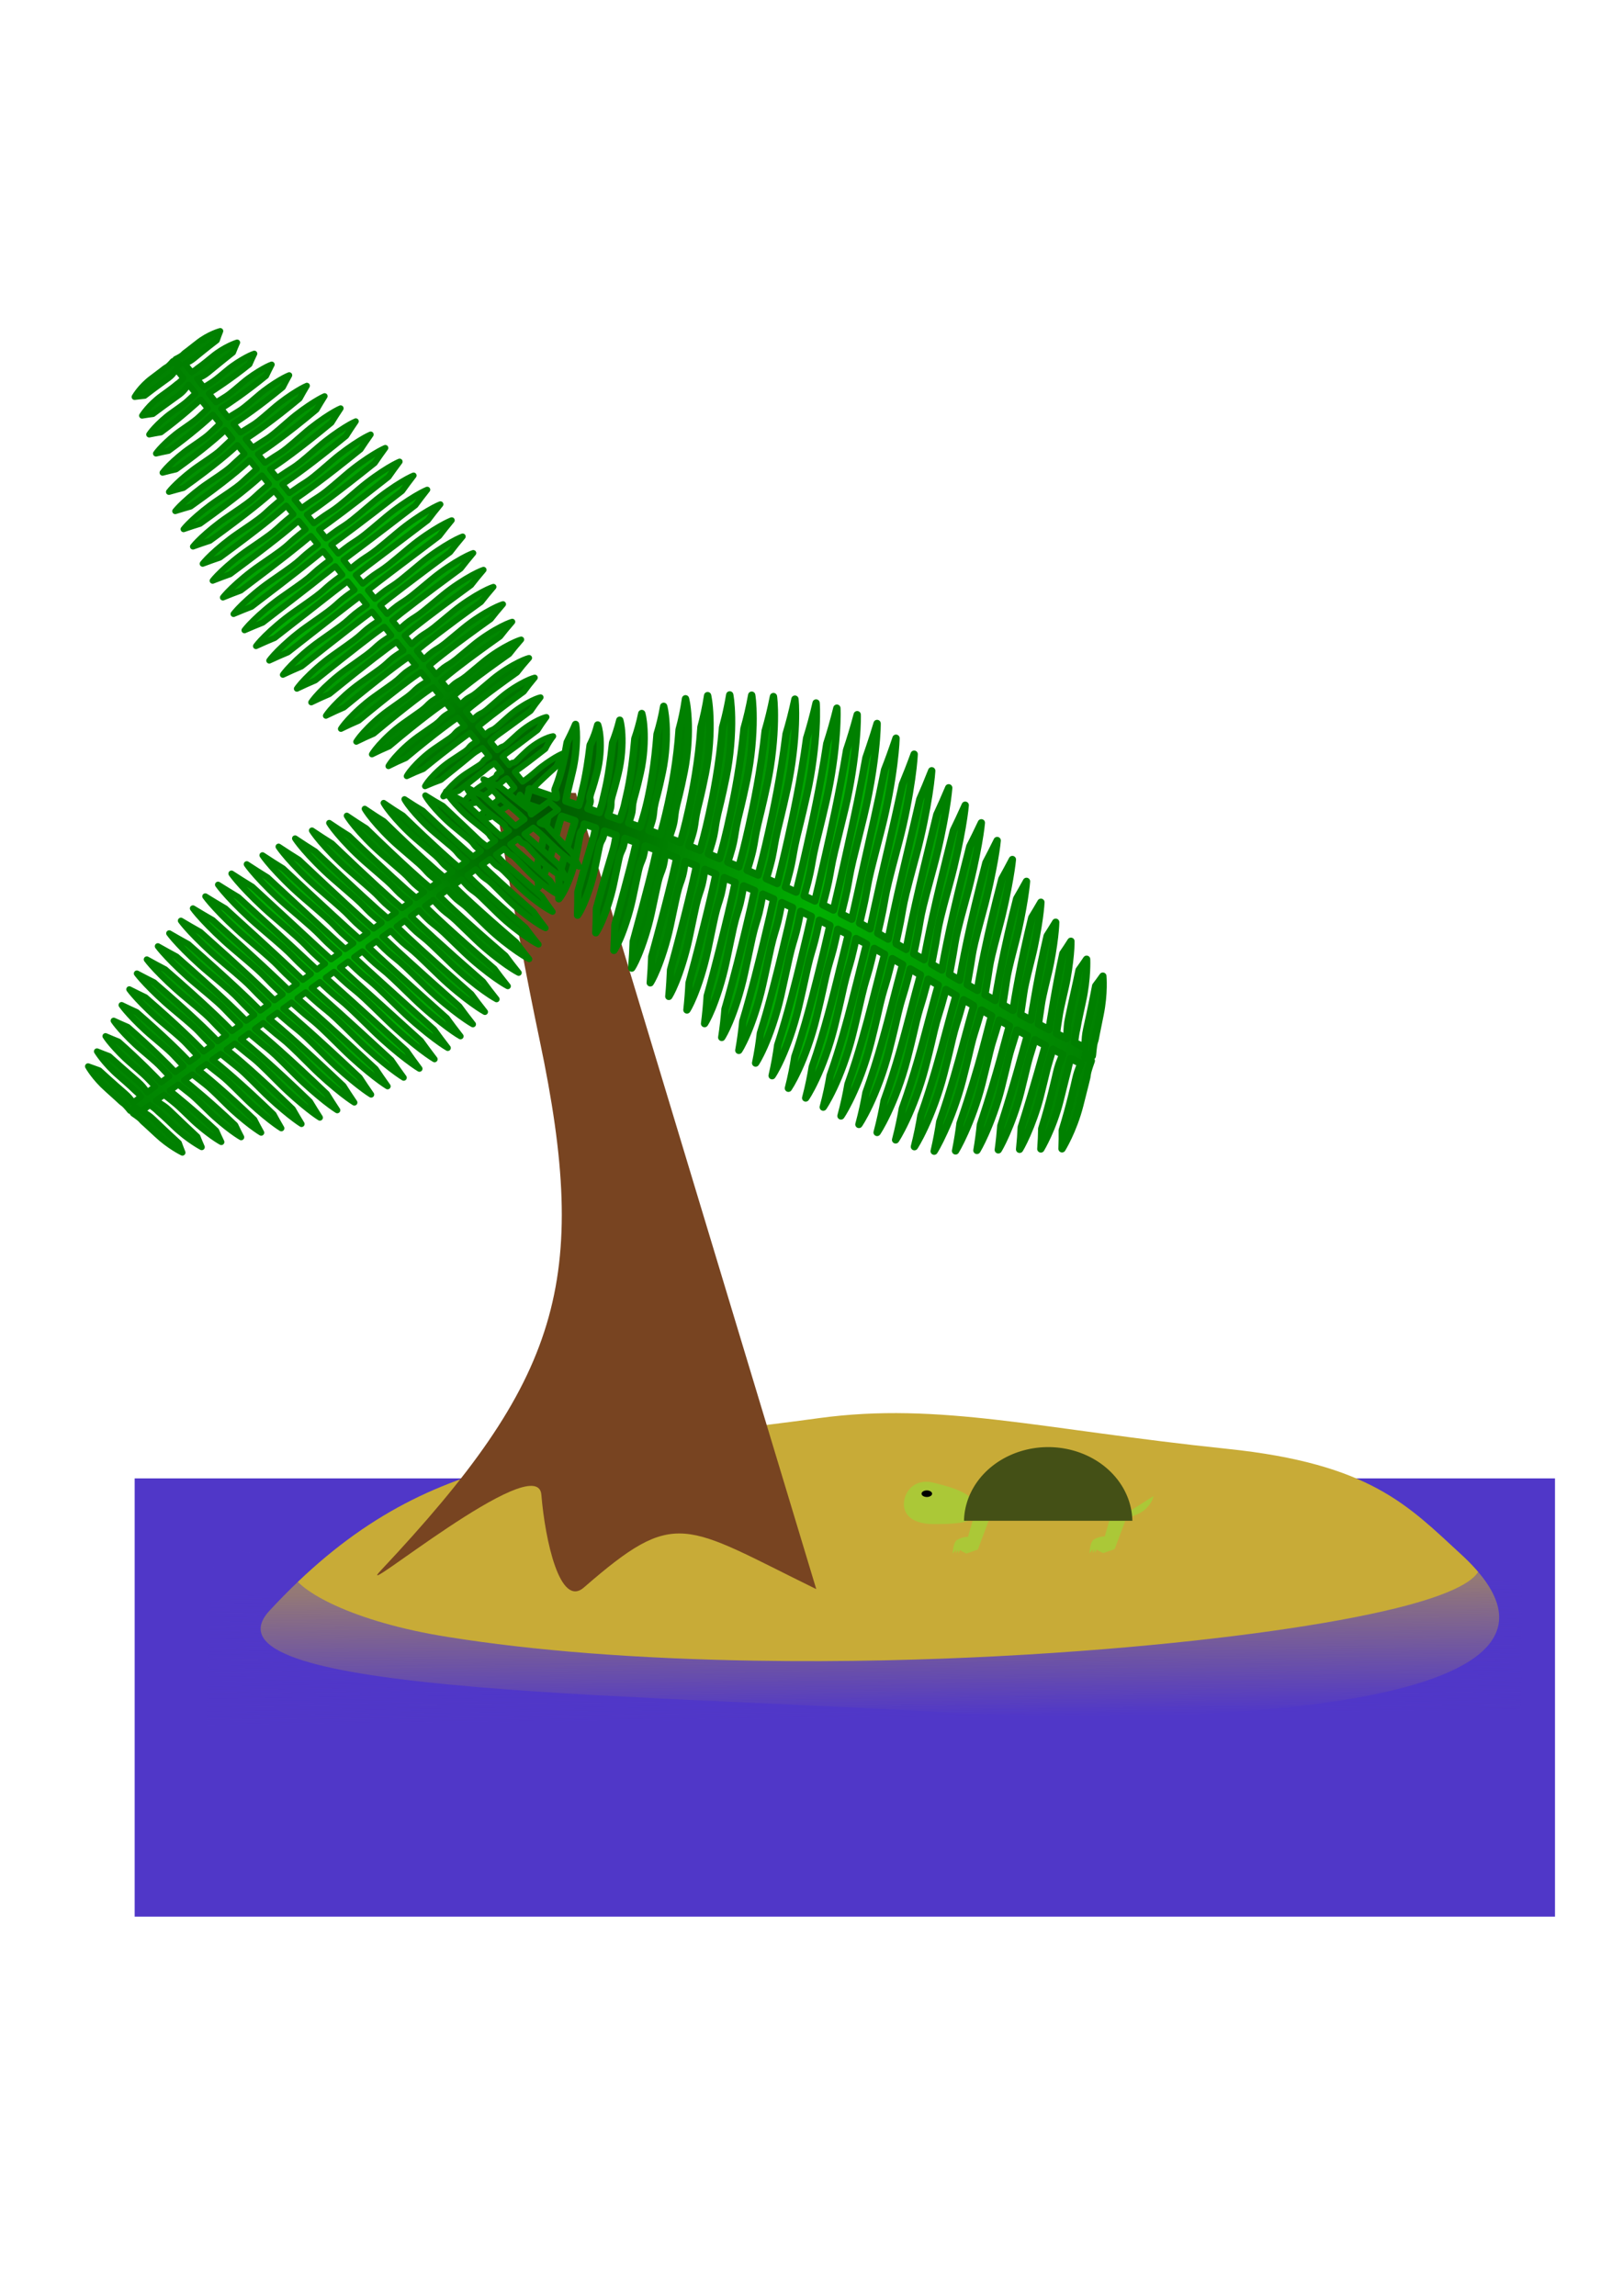
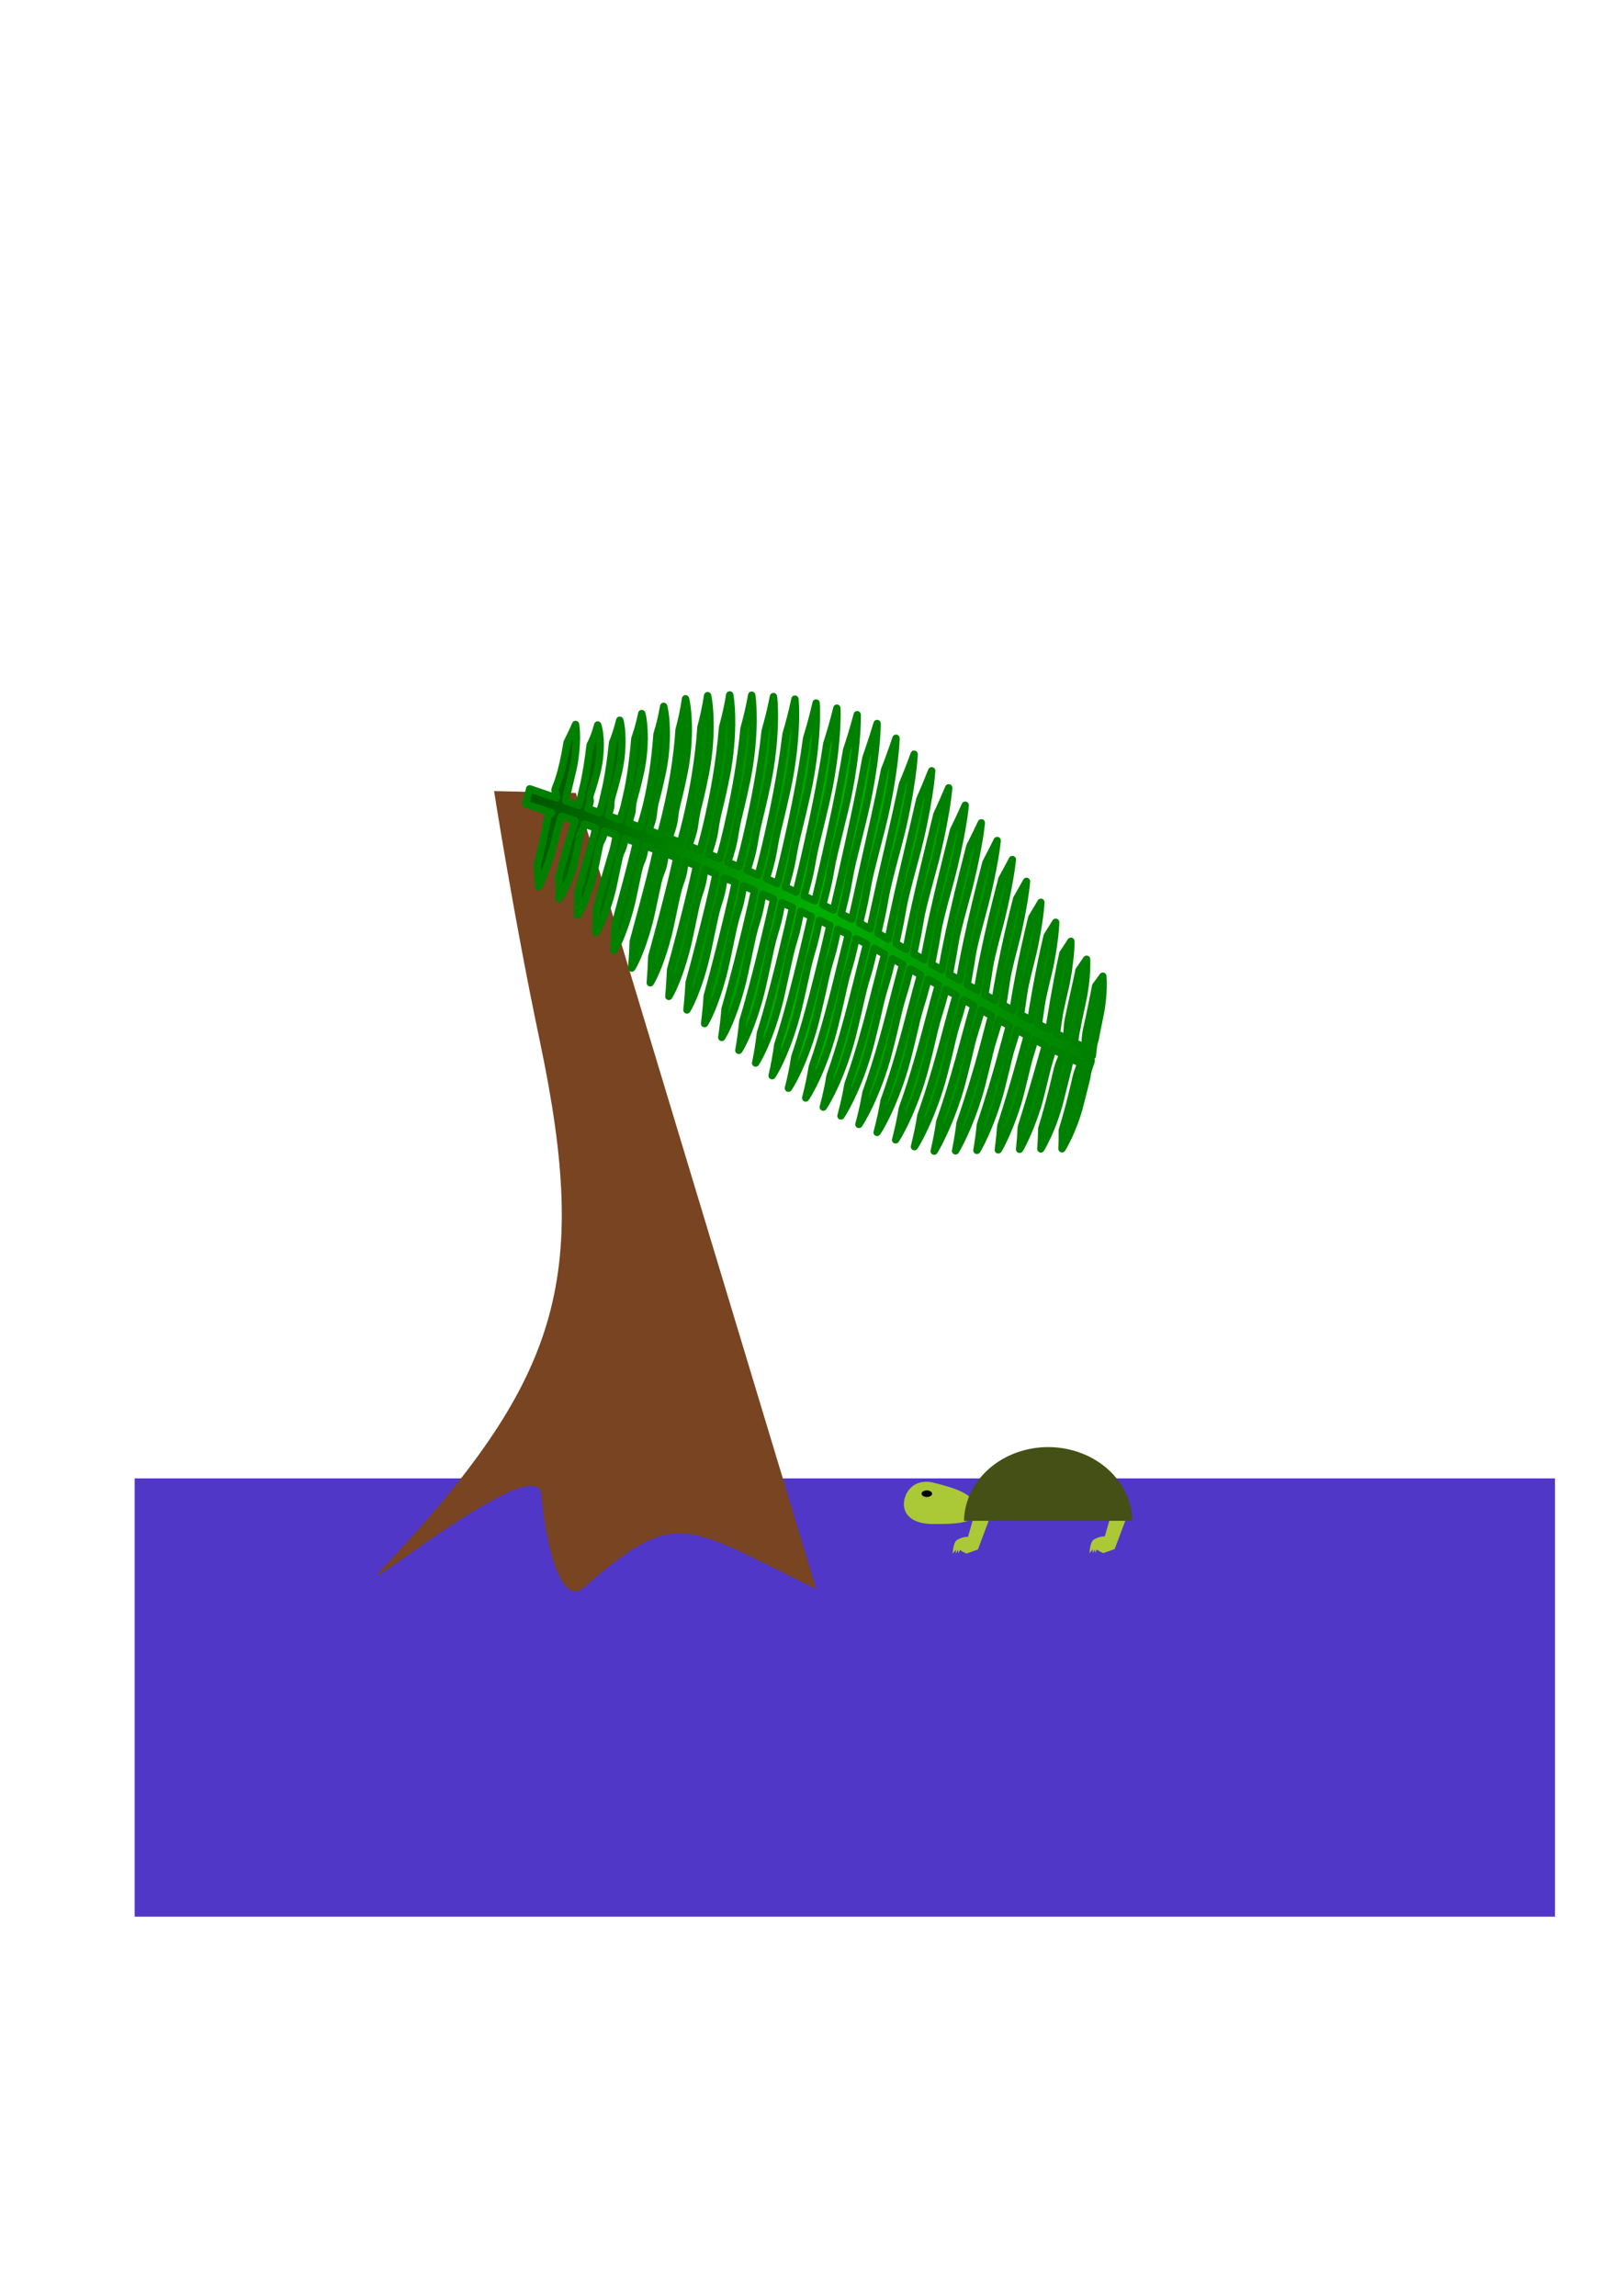
<svg xmlns="http://www.w3.org/2000/svg" xmlns:ns1="http://www.inkscape.org/namespaces/inkscape" xmlns:ns2="http://sodipodi.sourceforge.net/DTD/sodipodi-0.dtd" xmlns:xlink="http://www.w3.org/1999/xlink" width="210mm" height="297mm" viewBox="0 0 210 297" version="1.1" id="svg1" ns1:version="1.3.2 (091e20e, 2023-11-25)">
  <ns2:namedview id="namedview1" pagecolor="#ffffff" bordercolor="#000000" borderopacity="0.25" ns1:showpageshadow="2" ns1:pageopacity="0.0" ns1:pagecheckerboard="0" ns1:deskcolor="#d1d1d1" ns1:document-units="mm" ns1:zoom="0.47745072" ns1:cx="393.75792" ns1:cy="661.84841" ns1:window-width="1312" ns1:window-height="775" ns1:window-x="0" ns1:window-y="38" ns1:window-maximized="0" ns1:current-layer="layer1" />
  <defs id="defs1">
    <ns1:path-effect effect="envelope" id="path-effect25" is_visible="true" lpeversion="1" yy="true" xx="true" bendpath1="m 14.408,239.95 c 0,0 17.299,9.938 33.238,10.424 48.428,1.477 155.061,-7.099 156.839,-5.436" bendpath2="m 204.484,244.938 v 48.212" bendpath3="M 11.637,293.15 H 204.484" bendpath4="m 11.637,244.938 v 48.212" bendpath1-nodetypes="csc" />
    <linearGradient id="linearGradient24" ns1:collect="always">
      <stop style="stop-color:#5037c8;stop-opacity:1;" offset="0.524" id="stop24" />
      <stop style="stop-color:#5037c8;stop-opacity:0.436;" offset="0.941" id="stop25" />
    </linearGradient>
    <ns1:path-effect effect="envelope" id="path-effect15" is_visible="true" lpeversion="1" yy="true" xx="true" bendpath1="m 103.873,127.694 49.984,-7.825 39.492,0.067" bendpath2="m 188.361,129.633 v 58.331" bendpath3="m 103.596,178.267 26.549,7.959 56,8.666" bendpath4="m 102.764,129.633 v 58.331" bendpath1-nodetypes="ccc" bendpath3-nodetypes="ccc" />
    <linearGradient id="linearGradient9" ns1:collect="always">
      <stop style="stop-color:#005300;stop-opacity:1;" offset="0" id="stop9" />
      <stop style="stop-color:#00af00;stop-opacity:0.996;" offset="0.5" id="stop11" />
      <stop style="stop-color:#008000;stop-opacity:0.997;" offset="1" id="stop10" />
    </linearGradient>
    <ns1:path-effect effect="envelope" id="path-effect9" is_visible="true" lpeversion="1" yy="true" xx="true" bendpath1="M 57.982,76.982 H 150.846" bendpath2="m 150.846,76.982 v 2.578" bendpath3="m 58.374,90.14 20.583,5.278 24.883,1.187 29.041,-1.688 12.343,-3.322 c 1.693,0.195 1.658,-0.905 5.23,0.699" bendpath4="m 57.982,76.982 v 4.733" bendpath2-nodetypes="cc" bendpath4-nodetypes="cc" bendpath3-nodetypes="cccccc" />
    <ns1:path-effect effect="skeletal" id="path-effect8" is_visible="true" lpeversion="1" pattern="m 160.756,119.269 c 0.011,-0.457 1.371,0 1.371,0 l 0.147,18.221 -0.833,1.42 c 0,0 -0.873,-1.01 -0.686,-4.457 0.422,-7.75 -0.155,-8.512 0,-15.184 z" copytype="repeated_stretched" prop_scale="0.91" scale_y_rel="false" spacing="1.7" normal_offset="0" tang_offset="0" prop_units="false" vertical_pattern="false" hide_knot="false" fuse_tolerance="0" />
    <ns1:path-effect effect="envelope" id="path-effect4" is_visible="true" lpeversion="1" yy="true" xx="true" bendpath1="M 22.559,73.888 H 58.667" bendpath2="m 58.667,73.888 v 8.943" bendpath3="m 22.657,81.026 c 20.671,23.12 30.557,5.546 34.442,-1.805" bendpath4="m 22.559,73.888 -1.274,4.882" bendpath3-nodetypes="cc" bendpath2-nodetypes="cc" bendpath4-nodetypes="cc" />
    <ns1:path-effect effect="skeletal" id="path-effect2" is_visible="true" lpeversion="1" pattern="m 78.21,88.63 c 0.588,8.947 -0.163,24.556 0.098,27.919 -0.289,1.28 -0.427,2.98 -1.514,2.899 -0.951,-0.071 -0.935,-2.703 -0.935,-2.703 l 0.738,-14.307 -0.151,-13.122 z" copytype="repeated_stretched" prop_scale="0.73" scale_y_rel="false" spacing="0.8" normal_offset="0" tang_offset="0" prop_units="false" vertical_pattern="false" hide_knot="false" fuse_tolerance="0" />
    <ns1:path-effect effect="skeletal" id="path-effect2-1" is_visible="true" lpeversion="1" pattern="m 78.21,88.63 c 0.588,8.947 -0.163,24.556 0.098,27.919 -0.289,1.28 -0.427,2.98 -1.514,2.899 -0.951,-0.071 -0.935,-2.703 -0.935,-2.703 l 0.738,-14.307 -0.151,-13.122 z" copytype="repeated_stretched" prop_scale="0.73" scale_y_rel="false" spacing="0.8" normal_offset="0" tang_offset="0" prop_units="false" vertical_pattern="false" hide_knot="false" fuse_tolerance="0" />
    <ns1:path-effect effect="envelope" id="path-effect4-3" is_visible="true" lpeversion="1" yy="true" xx="true" bendpath1="M 22.559,73.888 H 58.667" bendpath2="m 58.667,73.888 v 8.943" bendpath3="m 22.657,81.026 c 20.671,23.12 30.557,5.546 34.442,-1.805" bendpath4="m 22.559,73.888 -1.274,4.882" bendpath3-nodetypes="cc" bendpath2-nodetypes="cc" bendpath4-nodetypes="cc" />
    <ns1:path-effect effect="skeletal" id="path-effect8-8" is_visible="true" lpeversion="1" pattern="m 160.756,119.269 c 0.011,-0.457 1.371,0 1.371,0 l 0.147,18.221 -0.833,1.42 c 0,0 -0.873,-1.01 -0.686,-4.457 0.422,-7.75 -0.155,-8.512 0,-15.184 z" copytype="repeated_stretched" prop_scale="0.91" scale_y_rel="false" spacing="1.7" normal_offset="0" tang_offset="0" prop_units="false" vertical_pattern="false" hide_knot="false" fuse_tolerance="0" />
    <ns1:path-effect effect="envelope" id="path-effect9-3" is_visible="true" lpeversion="1" yy="true" xx="true" bendpath1="M 57.982,76.982 H 150.846" bendpath2="m 150.846,76.982 v 2.578" bendpath3="m 58.374,90.14 20.583,5.278 24.883,1.187 29.041,-1.688 12.343,-3.322 c 1.693,0.195 1.658,-0.905 5.23,0.699" bendpath4="m 57.982,76.982 v 4.733" bendpath2-nodetypes="cc" bendpath4-nodetypes="cc" bendpath3-nodetypes="cccccc" />
    <linearGradient ns1:collect="always" xlink:href="#linearGradient9" id="linearGradient10" x1="102.886" y1="140.336" x2="102.661" y2="42.25" gradientUnits="userSpaceOnUse" gradientTransform="matrix(0.699,-0.538,0.551,0.682,-88.454,93.595)" />
    <linearGradient ns1:collect="always" xlink:href="#linearGradient9" id="linearGradient14" gradientUnits="userSpaceOnUse" gradientTransform="matrix(-0.27,1.219,-0.861,-0.383,251.581,68.538)" x1="102.886" y1="140.336" x2="102.661" y2="42.25" />
    <linearGradient ns1:collect="always" xlink:href="#linearGradient9" id="linearGradient15" gradientUnits="userSpaceOnUse" gradientTransform="matrix(-0.77,-0.704,0.639,-0.462,51.739,270.462)" x1="102.886" y1="140.336" x2="102.661" y2="42.25" />
    <linearGradient ns1:collect="always" xlink:href="#linearGradient24" id="linearGradient25" x1="112.494" y1="291.764" x2="111.94" y2="245.215" gradientUnits="userSpaceOnUse" />
  </defs>
  <g ns1:label="Layer 1" ns1:groupmode="layer" id="layer1">
    <path style="fill:#000000;stroke:none;stroke-width:1;stroke-linejoin:round;stroke-miterlimit:1.8;paint-order:stroke fill markers" d="m 67.815,46.826 2.563,-2.355" id="path19" />
    <g id="g25" transform="matrix(0.882,0,0,0.882,16.447,-13.54)">
      <rect style="fill:#5037c8;fill-opacity:1;stroke:none;stroke-width:1;stroke-linejoin:round;stroke-miterlimit:1.8;paint-order:stroke fill markers" id="rect25" width="208.364" height="64.282" x="1.108" y="232.192" />
      <g id="g15">
-         <path id="path1" style="fill:#c8ab37;stroke-width:1.06;stroke-linejoin:round;stroke-miterlimit:1.8;paint-order:stroke fill markers" d="m 195.703,243.338 c 24.215,22.243 -35.842,25.454 -76.608,23.119 -47.895,-2.743 -109.329,-2.875 -98.181,-14.89 22.454,-24.202 42.068,-22.965 80.57,-28.213 17.758,-2.42 32.53,1.656 59.938,4.508 20.989,2.184 26.509,8.337 34.281,15.476 z" ns2:nodetypes="ssssss" />
        <path id="rect1" style="fill:#784421;stroke-linejoin:round;stroke-miterlimit:1.8;paint-order:stroke fill markers" d="m 53.834,131.384 11.997,0.277 35.266,116.771 C 81.578,238.867 80.574,236.4 67.008,248.196 c -3.498,3.041 -5.681,-6.861 -6.238,-13.614 -0.566,-6.875 -28.25,16.113 -23.545,11.108 26.292,-27.969 30.761,-42.337 23.297,-77.757 -3.766,-17.872 -6.689,-36.548 -6.689,-36.548 z" ns2:nodetypes="cccssssc" />
-         <path id="path8" style="fill:url(#linearGradient10);stroke:#008000;stroke-width:0.88;stroke-linejoin:round;stroke-miterlimit:1.8;paint-order:stroke fill markers" d="m 45.951,89.323 c 0,0 -0.599,0.21 -1.84,0.942 -1.169,0.691 -2.859,1.815 -4.414,3.119 -1.765,1.48 -2.473,2.077 -3.033,2.519 -0.551,0.435 -0.9,0.676 -1.236,0.898 -0.329,0.217 -0.651,0.417 -1.06,0.708 -0.362,0.257 -0.849,0.634 -1.603,1.246 l -1.027,-1.27 c 2.114,-1.583 3.853,-2.859 10.548,-8.017 0.519,-0.712 1.098,-1.472 1.744,-2.288 0,0 -0.584,0.216 -1.768,0.918 -1.153,0.684 -2.856,1.822 -4.419,3.142 -1.735,1.466 -2.435,2.055 -2.989,2.494 -0.544,0.431 -0.892,0.672 -1.226,0.892 -0.332,0.218 -0.644,0.411 -1.056,0.701 -0.354,0.248 -0.907,0.677 -1.595,1.216 l -1.032,-1.277 c 1.783,-1.292 4.319,-3.155 10.399,-7.899 0.501,-0.705 1.06,-1.458 1.683,-2.267 0,0 -0.577,0.217 -1.741,0.915 -1.132,0.679 -2.808,1.809 -4.337,3.111 -1.676,1.427 -2.362,2.005 -2.935,2.459 -0.545,0.432 -0.878,0.662 -1.207,0.878 -0.329,0.216 -0.629,0.401 -1.044,0.688 -0.331,0.229 -0.892,0.653 -1.578,1.174 l -1.031,-1.275 c 1.699,-1.195 4.465,-3.217 10.2,-7.749 0.482,-0.697 1.02,-1.441 1.621,-2.242 0,0 -0.569,0.217 -1.712,0.909 -1.109,0.672 -2.755,1.793 -4.248,3.073 -1.619,1.389 -2.327,1.985 -2.868,2.415 -0.532,0.423 -0.859,0.648 -1.18,0.858 -0.322,0.211 -0.616,0.39 -1.024,0.669 -0.381,0.26 -0.888,0.636 -1.55,1.124 l -1.03,-1.275 c 1.635,-1.117 4.459,-3.164 9.959,-7.564 0.463,-0.688 0.979,-1.422 1.556,-2.214 0,0 -0.561,0.216 -1.68,0.901 -1.085,0.663 -2.699,1.772 -4.151,3.026 -1.562,1.349 -2.284,1.956 -2.793,2.362 -0.517,0.412 -0.833,0.63 -1.146,0.833 -0.312,0.204 -0.598,0.377 -0.997,0.645 -0.417,0.281 -0.872,0.611 -1.51,1.067 L 24.567,88.615 c 1.567,-1.041 4.411,-3.084 9.676,-7.346 0.443,-0.678 0.937,-1.402 1.489,-2.184 0,0 -0.552,0.214 -1.648,0.89 -1.059,0.653 -2.64,1.746 -4.049,2.972 -1.503,1.307 -2.23,1.919 -2.707,2.299 -0.499,0.398 -0.803,0.607 -1.104,0.802 -0.3,0.195 -0.575,0.36 -0.961,0.617 -0.297,0.198 -0.837,0.576 -1.459,1.006 l -1.031,-1.275 c 1.489,-0.963 4.332,-2.987 9.352,-7.097 0.422,-0.667 0.894,-1.38 1.421,-2.151 0,0 -0.543,0.213 -1.613,0.877 -1.032,0.641 -2.579,1.717 -3.942,2.909 -1.442,1.262 -2.17,1.873 -2.613,2.228 -0.469,0.374 -0.768,0.581 -1.054,0.765 -0.286,0.185 -0.547,0.341 -0.918,0.585 -0.281,0.185 -0.808,0.544 -1.396,0.94 l -1.031,-1.275 c 1.401,-0.886 4.231,-2.882 8.991,-6.819 0.401,-0.655 0.85,-1.356 1.353,-2.114 0,0 -0.533,0.21 -1.578,0.861 -1.004,0.626 -2.515,1.682 -3.83,2.838 -1.38,1.213 -2.103,1.82 -2.512,2.147 -0.446,0.357 -0.728,0.551 -0.997,0.724 -0.27,0.173 -0.515,0.319 -0.868,0.548 -0.261,0.17 -0.772,0.51 -1.322,0.871 l -1.032,-1.276 c 1.303,-0.81 4.112,-2.771 8.591,-6.509 0.357,-0.619 0.755,-1.278 1.198,-1.986 0,0 -0.541,0.225 -1.562,0.864 -0.999,0.625 -2.44,1.629 -3.676,2.715 -1.292,1.135 -1.994,1.722 -2.364,2.017 -0.426,0.34 -0.678,0.512 -0.928,0.671 -0.25,0.16 -0.477,0.293 -0.806,0.505 -0.023,0.015 -0.679,0.437 -1.214,0.78 l -1.032,-1.276 c 1.184,-0.728 3.93,-2.619 7.914,-5.93 0.318,-0.586 0.673,-1.208 1.069,-1.877 0,0 -0.515,0.202 -1.474,0.787 -0.916,0.558 -2.292,1.497 -3.433,2.494 -1.184,1.036 -1.856,1.591 -2.182,1.85 -0.39,0.31 -0.619,0.463 -0.847,0.606 -0.227,0.143 -0.432,0.263 -0.732,0.455 -0.073,0.046 -0.618,0.387 -1.076,0.673 l -1.034,-1.279 c 1.086,-0.669 3.767,-2.491 7.242,-5.361 0.281,-0.553 0.594,-1.139 0.945,-1.769 0,0 -0.488,0.18 -1.387,0.709 -0.855,0.504 -2.146,1.36 -3.195,2.271 -1.078,0.936 -1.723,1.463 -2.004,1.685 -0.349,0.275 -0.56,0.416 -0.765,0.545 -0.204,0.128 -0.388,0.235 -0.659,0.408 -0.084,0.053 -0.553,0.338 -0.936,0.573 L 13.799,75.295 c 1.024,-0.643 3.635,-2.396 6.585,-4.809 0.244,-0.52 0.519,-1.071 0.826,-1.664 0,0 -0.462,0.155 -1.301,0.63 -0.795,0.449 -2.002,1.223 -2.963,2.049 -0.972,0.834 -1.599,1.341 -1.833,1.524 -0.316,0.248 -0.502,0.372 -0.686,0.488 -0.182,0.114 -0.344,0.21 -0.586,0.366 -0.092,0.059 -0.409,0.261 -0.791,0.489 l -1.06,-1.311 c 0.68,-0.433 3.261,-2.096 5.957,-4.271 0.21,-0.489 0.447,-1.005 0.712,-1.561 0,0 -0.436,0.131 -1.216,0.55 -0.737,0.395 -1.861,1.086 -2.74,1.828 -0.862,0.728 -1.49,1.228 -1.671,1.369 -0.287,0.223 -0.447,0.331 -0.611,0.436 -0.231,0.147 -0.234,0.145 -0.515,0.331 -0.084,0.056 -0.338,0.219 -0.653,0.408 l -0.994,-1.23 c 1.622,-0.698 0.874,-0.386 5.275,-3.867 0.178,-0.458 0.379,-0.941 0.606,-1.46 0,0 -1.811,0.551 -3.661,2.079 -1.47,1.215 -1.896,1.503 -2.06,1.612 -0.228,0.152 -0.239,0.259 -0.952,0.656 L 8.465,68.697 C 9.841,68.119 9.196,68.317 13.156,65.27 c 0.148,-0.428 0.317,-0.878 0.507,-1.362 0,0 -1.693,0.431 -3.38,1.784 -1.227,0.984 -1.836,1.422 -1.857,1.437 -0.241,0.172 -0.105,0.283 -1.32,0.884 -0.146,0.072 0.416,0.607 0.622,0.8 L 7.375,69.084 C 7.265,68.9 7.065,68.579 6.892,68.395 6.815,68.314 6.752,68.272 6.721,68.308 c -0.882,1.013 -0.962,0.858 -1.189,1.046 -0.02,0.016 -0.598,0.492 -1.866,1.426 -1.741,1.284 -2.567,2.79 -2.567,2.79 0.526,-0.067 1.015,-0.123 1.476,-0.163 4.173,-3.208 3.548,-2.385 4.659,-3.842 l 1.016,1.257 c -0.703,0.759 -0.817,0.729 -1.039,0.925 -0.147,0.13 -0.534,0.467 -2.088,1.578 -1.956,1.398 -2.927,2.987 -2.927,2.987 0.57,-0.094 1.099,-0.172 1.597,-0.234 4.71,-3.522 3.932,-2.626 5.236,-4.292 l 1.011,1.251 C 9.702,73.383 9.406,73.65 9.315,73.731 9.064,73.953 9.066,73.957 8.865,74.141 8.722,74.273 8.577,74.399 8.288,74.619 8.106,74.758 7.46,75.237 6.534,75.885 5.589,76.545 4.638,77.45 4.072,78.057 3.472,78.7 3.24,79.082 3.24,79.082 3.856,78.96 4.426,78.856 4.962,78.771 7.912,76.609 10.398,74.32 10.786,73.959 l 1.051,1.3 c -0.393,0.396 -0.745,0.718 -0.84,0.805 -0.212,0.193 -0.345,0.325 -0.502,0.47 -0.158,0.148 -0.326,0.294 -0.647,0.537 -0.237,0.179 -0.889,0.656 -1.947,1.383 -1.047,0.72 -2.1,1.683 -2.734,2.333 -0.668,0.685 -0.931,1.087 -0.931,1.087 0.662,-0.153 1.276,-0.285 1.851,-0.395 3.352,-2.422 5.839,-4.647 6.502,-5.288 l 1.039,1.285 c -0.419,0.41 -0.873,0.837 -0.962,0.918 -0.236,0.217 -0.385,0.366 -0.56,0.53 -0.176,0.165 -0.367,0.332 -0.722,0.599 -0.287,0.215 -0.963,0.704 -2.147,1.508 C 8.086,81.815 6.932,82.839 6.23,83.533 5.492,84.261 5.2,84.683 5.2,84.683 5.91,84.497 6.567,84.337 7.184,84.199 11.103,81.396 13.643,79.154 14.39,78.417 l 1.036,1.281 c -0.477,0.456 -1.02,0.957 -1.095,1.026 -0.261,0.24 -0.428,0.407 -0.624,0.589 -0.196,0.182 -0.402,0.363 -0.802,0.661 -0.334,0.249 -1.044,0.757 -2.353,1.638 -1.26,0.849 -2.517,1.936 -3.287,2.674 -0.806,0.774 -1.128,1.215 -1.128,1.215 0.76,-0.219 1.462,-0.411 2.121,-0.576 4.468,-3.175 7.065,-5.434 7.93,-6.286 l 1.034,1.279 c -0.527,0.489 -1.212,1.109 -1.236,1.13 -0.288,0.263 -0.474,0.446 -0.691,0.646 -0.217,0.2 -0.447,0.399 -0.886,0.724 -0.381,0.282 -1.129,0.812 -2.562,1.772 -1.371,0.919 -2.708,2.051 -3.564,2.853 -0.875,0.819 -1.226,1.28 -1.226,1.28 0.81,-0.255 1.559,-0.478 2.259,-0.673 5.003,-3.54 7.661,-5.819 8.666,-6.791 l 1.034,1.28 c -0.64,0.58 -1.088,0.969 -1.353,1.209 -0.311,0.281 -0.513,0.48 -0.749,0.695 -0.235,0.215 -0.495,0.437 -0.955,0.777 -0.421,0.311 -1.195,0.856 -2.727,1.882 -1.459,0.977 -2.864,2.164 -3.722,2.97 -0.893,0.839 -1.227,1.296 -1.227,1.296 0.873,-0.3 1.676,-0.562 2.423,-0.79 5.257,-3.755 7.945,-6.032 9.071,-7.098 l 1.034,1.279 c -0.688,0.607 -1.156,1.007 -1.441,1.261 -0.33,0.295 -0.546,0.506 -0.797,0.734 -0.25,0.228 -0.526,0.464 -1.009,0.821 -0.457,0.338 -1.236,0.886 -2.83,1.959 -1.507,1.015 -2.941,2.231 -3.82,3.06 -0.912,0.86 -1.251,1.325 -1.251,1.325 0.891,-0.321 1.712,-0.602 2.476,-0.847 5.483,-3.958 8.193,-6.228 9.433,-7.373 l 1.034,1.279 c -0.734,0.628 -1.221,1.035 -1.523,1.303 -0.346,0.307 -0.575,0.528 -0.84,0.767 -0.264,0.239 -0.543,0.479 -1.057,0.86 -0.49,0.364 -1.271,0.911 -2.924,2.031 -1.55,1.051 -3.009,2.295 -3.907,3.147 -0.929,0.881 -1.272,1.355 -1.272,1.355 0.908,-0.342 1.745,-0.641 2.524,-0.903 5.687,-4.153 8.408,-6.409 9.758,-7.62 l 1.034,1.278 c -0.802,0.664 -1.173,0.963 -1.598,1.335 -0.361,0.316 -0.601,0.546 -0.876,0.795 -0.276,0.249 -0.566,0.498 -1.098,0.892 -0.523,0.388 -1.297,0.931 -3.006,2.098 -1.59,1.085 -3.071,2.358 -3.985,3.232 -0.944,0.902 -1.29,1.384 -1.29,1.384 0.924,-0.362 1.777,-0.681 2.57,-0.959 5.875,-4.343 8.588,-6.568 10.044,-7.835 l 1.034,1.278 c -0.824,0.661 -1.274,1.02 -1.665,1.358 -0.373,0.322 -0.621,0.559 -0.906,0.815 -0.285,0.256 -0.585,0.514 -1.131,0.92 -0.555,0.413 -1.315,0.945 -3.077,2.157 -1.625,1.117 -3.125,2.417 -4.054,3.312 -0.957,0.922 -1.306,1.412 -1.306,1.412 0.939,-0.383 1.805,-0.719 2.613,-1.014 6.059,-4.536 8.722,-6.7 10.287,-8.019 l 1.034,1.278 c -0.85,0.661 -1.381,1.079 -1.723,1.371 -0.383,0.327 -0.637,0.569 -0.929,0.83 -0.292,0.261 -0.599,0.525 -1.157,0.94 -0.587,0.437 -1.323,0.953 -3.136,2.21 -1.655,1.147 -3.172,2.473 -4.113,3.388 -0.968,0.941 -1.318,1.438 -1.318,1.438 0.952,-0.403 1.833,-0.757 2.652,-1.068 6.317,-4.789 8.779,-6.777 10.485,-8.169 l 1.035,1.28 c -0.872,0.655 -1.403,1.064 -1.772,1.374 -0.385,0.324 -0.651,0.575 -0.945,0.839 -0.297,0.266 -0.618,0.539 -1.175,0.955 -0.567,0.423 -1.318,0.95 -3.184,2.254 -1.681,1.174 -3.212,2.524 -4.163,3.459 -0.977,0.959 -1.328,1.463 -1.328,1.463 0.965,-0.423 1.857,-0.795 2.688,-1.121 6.887,-5.288 8.486,-6.583 10.639,-8.281 l 1.032,1.276 c -0.932,0.675 -1.436,1.062 -1.808,1.371 -0.386,0.32 -0.66,0.579 -0.953,0.84 -0.3,0.268 -0.621,0.542 -1.184,0.963 -0.572,0.428 -1.332,0.96 -3.219,2.289 -1.662,1.17 -3.178,2.511 -4.139,3.459 -1.019,1.007 -1.368,1.526 -1.368,1.526 0.994,-0.455 1.911,-0.854 2.763,-1.202 8.569,-6.658 7.064,-5.553 10.67,-8.302 l 1.032,1.276 c -0.954,0.67 -1.444,1.041 -1.804,1.338 -0.379,0.312 -0.652,0.57 -0.938,0.826 -0.295,0.264 -0.611,0.534 -1.167,0.951 -0.675,0.506 -1.264,0.911 -3.194,2.276 -1.694,1.198 -3.207,2.562 -4.137,3.502 -0.954,0.964 -1.278,1.457 -1.278,1.457 0.987,-0.459 1.899,-0.86 2.746,-1.21 5.766,-4.53 9.269,-7.252 10.537,-8.195 l 1.03,1.274 c -0.923,0.629 -1.437,1.011 -1.786,1.296 -0.37,0.302 -0.64,0.557 -0.917,0.806 -0.288,0.259 -0.594,0.523 -1.141,0.932 -0.696,0.522 -1.211,0.871 -3.149,2.248 -1.674,1.189 -3.16,2.545 -4.073,3.481 -0.935,0.959 -1.247,1.449 -1.247,1.449 0.978,-0.461 1.883,-0.864 2.724,-1.215 5.784,-4.595 9.017,-7.085 10.354,-8.051 l 1.029,1.273 c -0.91,0.601 -1.421,0.975 -1.755,1.246 -0.359,0.291 -0.621,0.54 -0.886,0.78 -0.278,0.251 -0.573,0.507 -1.106,0.907 -0.718,0.538 -1.146,0.822 -3.092,2.211 -1.623,1.157 -3.105,2.52 -3.999,3.452 -0.914,0.953 -1.216,1.44 -1.216,1.44 0.969,-0.462 1.866,-0.866 2.699,-1.217 5.657,-4.543 8.775,-6.926 10.12,-7.873 l 1.03,1.275 c -0.892,0.57 -1.394,0.931 -1.712,1.187 -0.344,0.277 -0.594,0.519 -0.846,0.749 -0.265,0.242 -0.546,0.487 -1.063,0.875 -0.525,0.394 -1.232,0.881 -3.023,2.163 -1.593,1.14 -3.045,2.491 -3.919,3.415 -0.892,0.945 -1.181,1.428 -1.181,1.428 0.958,-0.462 1.846,-0.865 2.67,-1.214 5.535,-4.492 8.549,-6.772 9.839,-7.657 l 1.03,1.274 c -0.869,0.537 -1.356,0.883 -1.655,1.123 -0.327,0.263 -0.563,0.494 -0.799,0.712 -0.25,0.231 -0.514,0.464 -1.012,0.836 -0.505,0.378 -1.19,0.847 -2.944,2.105 -1.56,1.119 -2.979,2.455 -3.83,3.37 -0.869,0.935 -1.146,1.414 -1.146,1.414 0.947,-0.461 1.824,-0.862 2.639,-1.208 5.38,-4.411 8.304,-6.599 9.512,-7.405 l 1.029,1.273 c -0.839,0.502 -1.307,0.829 -1.585,1.052 -0.307,0.246 -0.525,0.465 -0.743,0.67 -0.231,0.217 -0.477,0.437 -0.952,0.793 -0.482,0.361 -1.142,0.808 -2.854,2.037 -1.523,1.094 -2.908,2.412 -3.734,3.316 -0.845,0.924 -1.109,1.397 -1.109,1.397 0.934,-0.459 1.8,-0.856 2.604,-1.198 5.197,-4.302 8.037,-6.401 9.138,-7.119 l 1.028,1.272 c -0.803,0.465 -1.247,0.771 -1.502,0.976 -0.284,0.228 -0.481,0.433 -0.678,0.623 -0.21,0.203 -0.435,0.407 -0.884,0.742 -0.456,0.341 -1.087,0.762 -2.754,1.959 -1.483,1.064 -2.832,2.363 -3.632,3.254 -0.819,0.911 -1.07,1.379 -1.07,1.379 0.921,-0.455 1.774,-0.848 2.568,-1.185 4.988,-4.165 7.745,-6.175 8.72,-6.799 l 1.027,1.271 c -0.76,0.426 -1.175,0.709 -1.404,0.895 -0.257,0.209 -0.431,0.399 -0.605,0.572 -0.187,0.186 -0.389,0.374 -0.808,0.686 -0.427,0.319 -1.026,0.711 -2.645,1.87 -1.471,1.053 -2.749,2.304 -3.525,3.183 -0.792,0.897 -1.031,1.357 -1.031,1.357 0.906,-0.45 1.747,-0.836 2.529,-1.166 4.748,-3.995 7.424,-5.918 8.258,-6.447 l 1.026,1.27 c -0.708,0.386 -1.088,0.643 -1.289,0.809 -0.227,0.189 -0.373,0.36 -0.521,0.516 -0.159,0.167 -0.335,0.336 -0.722,0.623 -0.395,0.293 -0.957,0.651 -2.527,1.768 -1.397,0.994 -2.656,2.234 -3.383,3.072 -0.744,0.858 -0.945,1.281 -0.945,1.281 0.913,-0.461 1.759,-0.851 2.539,-1.178 4.376,-3.651 6.944,-5.494 7.62,-5.935 l 1.028,1.271 c -0.609,0.339 -0.936,0.563 -1.102,0.707 -0.191,0.165 -0.305,0.314 -0.426,0.448 -0.129,0.144 -0.276,0.29 -0.62,0.541 -0.352,0.257 -0.859,0.572 -2.326,1.587 -1.305,0.903 -2.483,2.053 -3.16,2.832 -0.693,0.798 -0.872,1.196 -0.872,1.196 0.876,-0.414 1.686,-0.762 2.433,-1.05 4.041,-3.295 6.494,-5.052 6.852,-5.298 l 1.022,1.265 c -0.51,0.291 -0.784,0.482 -0.917,0.603 -0.156,0.142 -0.239,0.267 -0.332,0.38 -0.1,0.122 -0.217,0.245 -0.517,0.46 -0.309,0.221 -0.76,0.493 -2.123,1.409 -1.239,0.833 -2.312,1.878 -2.935,2.597 -0.641,0.739 -0.8,1.112 -0.8,1.112 0.837,-0.367 1.611,-0.672 2.324,-0.922 5.973,-4.751 4.087,-3.474 6.065,-4.694 l 1.037,1.283 c -0.411,0.242 -0.635,0.399 -0.736,0.498 -0.121,0.119 -0.173,0.221 -0.24,0.314 -0.071,0.1 -0.159,0.2 -0.416,0.381 -0.266,0.187 -0.662,0.417 -1.92,1.235 -1.144,0.744 -2.137,1.705 -2.71,2.367 -0.589,0.681 -0.728,1.031 -0.728,1.031 0.798,-0.321 1.534,-0.583 2.212,-0.795 5.486,-4.251 3.717,-3.067 5.303,-4.083 l 1.003,1.24 c -0.343,0.163 -0.534,0.292 -0.595,0.362 -0.085,0.098 -0.101,0.189 -0.135,0.268 -0.037,0.085 -0.093,0.169 -0.312,0.315 -0.227,0.152 -0.59,0.323 -1.75,1.054 -1.063,0.67 -1.976,1.551 -2.503,2.205 -0.536,0.666 -0.648,1.028 -0.648,1.028 0.637,-0.26 1.217,-0.453 1.809,-0.589 0.102,-0.024 0.203,-0.047 0.303,-0.068 5.123,-3.878 3.442,-2.806 4.63,-3.587 l 1.115,1.379 c -0.215,0.224 -0.377,0.359 -0.394,0.372 -0.08,0.058 -0.076,0.056 -0.114,0.093 -0.03,0.03 -0.069,0.067 -0.241,0.201 -0.043,0.034 -0.627,0.493 -1.527,1.099 -0.959,0.645 -1.955,1.53 -2.532,2.091 -0.616,0.6 -0.831,0.921 -0.831,0.921 0.624,-0.139 1.6,-0.348 2.106,-0.457 5.668,-3.713 3.522,-1.833 4.347,-3.311 l 2.308,2.856 1.191,-0.916 -2.245,-2.778 c 1.219,-0.238 -0.707,0.999 4.064,-3.284 0.227,-0.454 0.663,-1.331 0.947,-1.891 0,0 -0.37,0.129 -1.112,0.573 -0.694,0.416 -1.808,1.155 -2.675,1.913 -0.814,0.712 -1.408,1.159 -1.452,1.192 -0.174,0.131 -0.219,0.16 -0.256,0.181 -0.046,0.028 -0.042,0.024 -0.119,0.086 -0.012,0.01 -0.103,0.079 -0.251,0.172 l -1.149,-1.421 c 0.694,-0.614 -0.243,0.292 4.478,-3.398 0.044,-0.09 0.091,-0.18 0.138,-0.272 0.274,-0.53 0.602,-1.035 1.01,-1.579 0,0 -0.387,0.022 -1.176,0.375 -0.776,0.347 -1.866,1.008 -2.782,1.86 -0.999,0.929 -1.255,1.234 -1.459,1.414 -0.196,0.174 -0.293,0.207 -0.387,0.222 -0.087,0.014 -0.181,0.009 -0.298,0.066 -0.065,0.032 -0.187,0.134 -0.343,0.297 l -0.984,-1.217 c 1.022,-0.94 -0.087,0.067 5.133,-3.918 0.37,-0.593 0.803,-1.23 1.309,-1.912 0,0 -0.38,0.051 -1.197,0.45 -0.793,0.388 -1.983,1.107 -2.992,2.018 -1.109,1.002 -1.431,1.324 -1.679,1.533 -0.24,0.202 -0.361,0.262 -0.477,0.306 -0.108,0.041 -0.223,0.067 -0.369,0.154 -0.1,0.059 -0.27,0.201 -0.498,0.416 l -1.036,-1.281 c 1.322,-1.263 0.07,-0.143 5.922,-4.494 0.416,-0.618 0.899,-1.28 1.461,-1.989 0,0 -0.409,0.064 -1.295,0.499 -0.862,0.424 -2.154,1.197 -3.273,2.178 -1.231,1.079 -1.607,1.444 -1.899,1.685 -0.284,0.234 -0.435,0.317 -0.579,0.384 -0.135,0.062 -0.279,0.112 -0.457,0.226 -0.129,0.083 -0.347,0.272 -0.646,0.562 l -1.007,-1.246 c 0.522,-0.438 2.685,-2.207 6.695,-5.115 0.462,-0.641 0.997,-1.328 1.614,-2.062 0,0 -0.438,0.077 -1.395,0.548 -0.934,0.46 -2.356,1.31 -3.561,2.337 -1.355,1.155 -1.787,1.561 -2.124,1.836 -0.33,0.268 -0.509,0.373 -0.684,0.462 -0.162,0.083 -0.337,0.157 -0.546,0.299 -0.158,0.108 -0.425,0.343 -0.794,0.712 l -1.017,-1.258 c 0.815,-0.705 3.194,-2.629 7.516,-5.688 0.508,-0.664 1.094,-1.375 1.767,-2.134 0,0 -0.469,0.091 -1.498,0.598 -1.005,0.494 -2.535,1.399 -3.852,2.492 -1.48,1.229 -1.968,1.678 -2.352,1.985 -0.376,0.3 -0.585,0.428 -0.789,0.54 -0.19,0.104 -0.395,0.202 -0.636,0.373 -0.188,0.134 -0.502,0.414 -0.941,0.863 l -1.016,-1.256 c 0.892,-0.793 3.387,-2.812 8.176,-6.172 0.511,-0.664 1.093,-1.372 1.752,-2.126 0,0 -0.514,0.118 -1.593,0.661 -1.057,0.532 -2.602,1.451 -3.995,2.601 -1.533,1.265 -2.064,1.741 -2.481,2.072 -0.41,0.325 -0.644,0.473 -0.873,0.607 -0.214,0.125 -0.443,0.245 -0.712,0.441 -0.213,0.155 -0.562,0.463 -1.051,0.956 l -1.018,-1.259 c 0.99,-0.878 3.593,-2.964 8.634,-6.53 0.521,-0.674 1.111,-1.392 1.78,-2.159 0,0 -0.524,0.129 -1.624,0.693 -1.075,0.552 -2.684,1.528 -4.091,2.686 -1.582,1.302 -2.149,1.802 -2.595,2.155 -0.439,0.347 -0.695,0.513 -0.946,0.665 -0.235,0.143 -0.486,0.283 -0.779,0.498 -0.238,0.174 -0.617,0.505 -1.153,1.031 l -1.02,-1.262 c 1.092,-0.958 3.802,-3.108 9.049,-6.853 0.529,-0.683 1.127,-1.412 1.802,-2.191 0,0 -0.533,0.14 -1.651,0.726 -1.094,0.573 -2.732,1.578 -4.177,2.768 -1.625,1.337 -2.224,1.859 -2.696,2.232 -0.465,0.367 -0.741,0.549 -1.012,0.718 -0.255,0.159 -0.524,0.315 -0.841,0.549 -0.26,0.191 -0.667,0.541 -1.246,1.095 l -1.021,-1.263 c 1.19,-1.026 4.007,-3.241 9.42,-7.142 0.536,-0.692 1.139,-1.431 1.82,-2.221 0,0 -0.541,0.151 -1.676,0.757 -1.111,0.593 -2.774,1.628 -4.253,2.846 -1.663,1.37 -2.29,1.911 -2.785,2.302 -0.488,0.385 -0.782,0.581 -1.07,0.765 -0.272,0.173 -0.558,0.343 -0.896,0.592 -0.281,0.207 -0.712,0.571 -1.331,1.147 l -1.022,-1.264 c 1.278,-1.08 4.206,-3.361 9.746,-7.396 0.541,-0.701 1.149,-1.448 1.833,-2.249 0,0 -0.549,0.161 -1.699,0.787 -1.125,0.613 -2.81,1.675 -4.318,2.92 -1.695,1.4 -2.347,1.957 -2.862,2.363 -0.507,0.4 -0.817,0.61 -1.12,0.805 -0.288,0.185 -0.587,0.366 -0.944,0.628 -0.301,0.22 -0.751,0.595 -1.406,1.188 l -1.023,-1.266 c 1.349,-1.116 4.398,-3.47 10.026,-7.613 0.544,-0.708 1.155,-1.465 1.842,-2.276 0,0 -0.556,0.172 -1.719,0.817 -1.138,0.631 -2.842,1.719 -4.374,2.988 -1.838,1.522 -2.222,1.862 -2.925,2.417 -0.523,0.413 -0.847,0.633 -1.162,0.838 -0.301,0.196 -0.611,0.386 -0.984,0.659 -0.318,0.232 -0.785,0.613 -1.472,1.219 l -1.021,-1.263 c 1.35,-1.095 4.489,-3.504 10.255,-7.797 0.546,-0.715 1.159,-1.48 1.847,-2.3 0,0 -0.562,0.182 -1.736,0.845 -1.146,0.647 -2.844,1.741 -4.42,3.051 -1.825,1.517 -2.294,1.924 -2.976,2.463 -0.536,0.423 -0.87,0.652 -1.195,0.864 -0.313,0.205 -0.63,0.401 -1.017,0.681 -0.334,0.242 -0.813,0.626 -1.528,1.238 l -1.023,-1.266 c 1.329,-1.049 4.737,-3.645 10.44,-7.938 0.547,-0.721 1.159,-1.493 1.847,-2.322 0,0 -0.567,0.192 -1.75,0.872 -1.154,0.663 -2.867,1.78 -4.456,3.107 -1.812,1.512 -2.353,1.976 -3.014,2.499 -0.545,0.431 -0.888,0.667 -1.22,0.885 -0.322,0.212 -0.643,0.41 -1.043,0.697 -0.349,0.25 -0.82,0.621 -1.572,1.249 l -1.026,-1.27 c 3.233,-2.506 2.17,-1.639 10.578,-8.04 0.546,-0.727 1.157,-1.504 1.843,-2.34 z" />
        <path id="path8-72" style="fill:url(#linearGradient14);stroke:#008000;stroke-width:1.074;stroke-linejoin:round;stroke-miterlimit:1.8;paint-order:stroke fill markers" d="m 142.173,181.611 c 0,0 0.561,-0.756 1.479,-2.747 0.901,-1.959 1.908,-4.653 2.652,-7.727 0.822,-3.39 1.082,-4.753 1.326,-5.798 0.242,-1.037 0.404,-1.624 0.575,-2.208 0.163,-0.558 0.33,-1.097 0.52,-1.822 0.169,-0.644 0.379,-1.552 0.691,-3.009 0.515,0.257 1.03,0.516 1.543,0.776 -0.311,1.29 -1.061,4.379 -1.594,6.522 -0.416,1.675 -1.898,7.788 -3.686,12.869 -0.22,1.377 -0.53,2.923 -0.969,4.582 0,0 0.564,-0.772 1.481,-2.72 0.936,-1.989 1.992,-4.748 2.769,-7.899 0.836,-3.391 1.097,-4.746 1.341,-5.787 0.243,-1.035 0.405,-1.619 0.575,-2.203 0.164,-0.561 0.329,-1.09 0.522,-1.816 0.168,-0.632 0.404,-1.658 0.699,-2.967 0.343,0.176 0.685,0.353 1.028,0.53 0.002,9.4e-4 0.509,0.284 0.51,0.285 -0.188,0.742 -0.363,1.436 -0.595,2.363 -0.247,0.993 -1.037,4.191 -1.576,6.281 -0.588,2.276 -1.702,6.533 -3.173,10.654 -0.23,1.385 -0.552,2.942 -1.005,4.62 0,0 0.574,-0.789 1.509,-2.762 0.954,-2.014 2.028,-4.792 2.816,-7.939 0.505,-2.017 1.131,-4.81 1.202,-5.121 0.053,-0.229 0.101,-0.435 0.149,-0.636 0.248,-1.042 0.403,-1.594 0.573,-2.168 0.163,-0.551 0.325,-1.062 0.522,-1.78 0.16,-0.587 0.405,-1.603 0.708,-2.878 0.509,0.287 1.017,0.574 1.524,0.861 -0.469,1.78 -0.682,2.639 -1.422,5.543 -0.494,1.938 -1.569,6.2 -2.787,10.053 0,0 0,0 0,0 -0.337,1.07 -0.725,2.239 -1.166,3.464 -0.236,1.391 -0.566,2.957 -1.027,4.653 0,0 0.445,-0.622 1.202,-2.131 0,0 0,0 0,0 0.104,-0.206 0.213,-0.43 0.327,-0.669 0.965,-2.028 2.052,-4.811 2.845,-7.928 0.832,-3.271 1.107,-4.65 1.354,-5.678 0.247,-1.028 0.399,-1.567 0.568,-2.132 0.161,-0.537 0.322,-1.045 0.517,-1.745 0.186,-0.667 0.413,-1.584 0.712,-2.791 0.506,0.288 1.01,0.577 1.514,0.866 -0.542,1.983 -0.754,2.856 -1.665,6.363 -0.595,2.289 -1.942,7.551 -3.711,12.43 -0.239,1.391 -0.57,2.958 -1.032,4.661 0,0 0.586,-0.817 1.539,-2.818 0.971,-2.039 2.064,-4.827 2.858,-7.918 0.825,-3.212 1.113,-4.627 1.35,-5.604 0.244,-1.009 0.393,-1.532 0.559,-2.084 0.157,-0.52 0.318,-1.02 0.51,-1.699 0.204,-0.719 0.417,-1.551 0.71,-2.689 0.047,0.027 1.46,0.841 1.507,0.868 -0.494,1.749 -0.786,2.904 -1.656,6.215 -0.604,2.296 -1.932,7.42 -3.685,12.251 -0.237,1.386 -0.566,2.949 -1.022,4.653 0,0 0.587,-0.828 1.54,-2.837 0.97,-2.045 2.064,-4.834 2.854,-7.891 0.814,-3.147 1.112,-4.586 1.337,-5.51 0.24,-0.985 0.384,-1.489 0.546,-2.023 0.157,-0.517 0.305,-0.971 0.498,-1.641 0.155,-0.537 0.401,-1.456 0.701,-2.573 0.144,0.084 1.357,0.785 1.502,0.869 -0.461,1.586 -0.792,2.866 -1.636,6.041 -0.609,2.289 -1.914,7.263 -3.632,12.023 -0.232,1.377 -0.552,2.933 -0.996,4.634 0,0 0.585,-0.838 1.532,-2.85 0.963,-2.045 2.051,-4.831 2.832,-7.844 0.797,-3.075 1.103,-4.527 1.315,-5.396 0.228,-0.932 0.373,-1.44 0.528,-1.949 0.151,-0.495 0.294,-0.929 0.482,-1.573 0.152,-0.52 0.392,-1.386 0.685,-2.444 -0.145,-0.084 1.643,0.95 1.498,0.866 -0.432,1.452 -0.783,2.787 -1.605,5.849 -0.61,2.273 -1.885,7.077 -3.551,11.739 -0.222,1.365 -0.53,2.909 -0.957,4.601 0,0 0.58,-0.846 1.515,-2.855 0.949,-2.039 2.025,-4.815 2.791,-7.774 0.775,-2.994 1.086,-4.45 1.285,-5.26 0.22,-0.897 0.357,-1.379 0.506,-1.863 0.144,-0.47 0.28,-0.879 0.462,-1.493 0.15,-0.509 0.376,-1.299 0.662,-2.303 -0.05,-0.029 1.547,0.89 1.498,0.861 -0.403,1.335 -0.763,2.683 -1.563,5.639 -0.61,2.251 -1.844,6.857 -3.438,11.382 -0.192,1.293 -0.457,2.74 -0.822,4.323 0,0 0.583,-0.898 1.493,-2.9 0.935,-2.055 1.962,-4.751 2.684,-7.562 0.73,-2.838 1.039,-4.262 1.222,-5.003 0.213,-0.866 0.336,-1.293 0.477,-1.747 0.135,-0.438 0.262,-0.82 0.433,-1.394 0.012,-0.04 0.352,-1.183 0.621,-2.104 0.499,0.285 0.999,0.57 1.498,0.853 -0.612,2.005 -1.554,6.744 -4.63,15.759 -0.151,1.215 -0.364,2.572 -0.661,4.057 0,0 0.541,-0.848 1.382,-2.727 0.844,-1.887 1.818,-4.465 2.484,-7.081 0.667,-2.623 0.971,-3.992 1.133,-4.649 0.197,-0.797 0.311,-1.188 0.439,-1.601 0.124,-0.4 0.24,-0.747 0.398,-1.274 0.205,-0.68 0.357,-1.178 0.562,-1.858 0.501,0.282 1.003,0.564 1.505,0.843 -0.563,1.859 -1.634,6.569 -4.255,14.49 -0.112,1.136 -0.277,2.402 -0.511,3.787 0,0 0.502,-0.796 1.276,-2.548 0.772,-1.747 1.683,-4.174 2.292,-6.589 0.606,-2.402 0.904,-3.725 1.045,-4.294 0.177,-0.715 0.283,-1.083 0.4,-1.458 0.113,-0.362 0.217,-0.676 0.361,-1.157 0.044,-0.149 0.298,-0.958 0.498,-1.616 0.505,0.279 1.011,0.557 1.517,0.832 -0.529,1.791 -1.711,6.478 -3.885,13.232 -0.076,1.056 -0.195,2.23 -0.371,3.515 0,0 0.466,-0.739 1.178,-2.361 0.705,-1.605 1.557,-3.875 2.112,-6.091 0.545,-2.174 0.843,-3.467 0.961,-3.945 0.162,-0.654 0.255,-0.981 0.36,-1.322 0.096,-0.313 0.197,-0.622 0.321,-1.046 0.046,-0.156 0.221,-0.744 0.422,-1.388 0.518,0.279 1.036,0.556 1.555,0.83 -0.351,1.213 -1.593,5.815 -3.538,12 -0.043,0.977 -0.12,2.059 -0.244,3.244 0,0 0.433,-0.682 1.089,-2.173 0.644,-1.463 1.442,-3.573 1.947,-5.593 0.483,-1.931 0.79,-3.235 0.882,-3.606 0.147,-0.598 0.228,-0.882 0.321,-1.193 0.112,-0.374 0.146,-0.472 0.278,-0.944 0.043,-0.152 0.18,-0.623 0.348,-1.166 0.489,0.255 0.978,0.508 1.468,0.759 -0.521,1.269 -0.644,1.556 -0.932,2.753 -0.068,0.285 -0.889,4.043 -2.153,8.129 -0.012,0.9 -0.054,1.892 -0.132,2.979 0,0 1.761,-2.92 2.809,-7.085 0.828,-3.29 1.003,-4.049 1.092,-4.361 0.123,-0.433 0.085,-0.601 0.489,-1.82 0.496,0.249 0.993,0.496 1.491,0.74 -0.45,1.084 -0.547,1.352 -0.801,2.441 -0.105,0.45 -0.761,3.508 -1.94,7.346 0.014,0.824 0.005,1.729 -0.033,2.719 0,0 1.643,-2.633 2.611,-6.415 0.7,-2.736 0.982,-3.918 0.993,-3.96 0.146,-0.558 -0.066,-0.428 0.684,-2.511 0.086,-0.239 -0.672,-0.421 -0.948,-0.486 0.052,-0.234 0.103,-0.467 0.153,-0.7 0.191,0.142 0.528,0.383 0.772,0.465 0.108,0.036 0.183,0.031 0.19,-0.048 0.211,-2.302 0.315,-1.926 0.418,-2.502 0.007,-0.039 0.228,-1.216 0.703,-3.516 0.649,-3.143 0.412,-5.649 0.412,-5.649 -0.368,0.518 -0.714,0.994 -1.05,1.432 -0.733,3.843 -1.087,5.264 -1.304,6.291 -0.207,0.977 -0.208,1.237 -0.282,2.75 -0.506,-0.241 -1.011,-0.485 -1.515,-0.732 0.179,-1.662 0.28,-1.713 0.353,-2.169 0.056,-0.352 0.177,-1.053 0.798,-3.868 0.759,-3.436 0.619,-6.185 0.619,-6.185 -0.389,0.58 -0.755,1.11 -1.109,1.598 -0.562,2.707 -0.944,4.229 -1.506,6.936 -0.225,1.082 -0.214,1.38 -0.313,3.115 -0.5,-0.25 -0.998,-0.502 -1.496,-0.756 0.098,-0.768 0.195,-1.383 0.226,-1.569 0.08,-0.483 0.086,-0.552 0.144,-0.938 0.045,-0.3 0.093,-0.588 0.206,-1.128 0.065,-0.312 0.332,-1.548 0.702,-3.131 0.38,-1.63 0.63,-3.577 0.742,-4.794 0.12,-1.3 0.099,-1.971 0.099,-1.971 -0.415,0.651 -0.803,1.243 -1.177,1.789 -1.02,4.583 -1.99,10.854 -2.04,11.176 -0.516,-0.268 -1.031,-0.538 -1.544,-0.81 0.115,-0.877 0.229,-1.608 0.26,-1.806 0.069,-0.44 0.107,-0.728 0.155,-1.054 0.049,-0.332 0.105,-0.666 0.231,-1.257 0.088,-0.412 0.363,-1.638 0.801,-3.43 0.435,-1.779 0.754,-3.907 0.91,-5.239 0.167,-1.424 0.171,-2.158 0.171,-2.158 -0.444,0.731 -0.858,1.396 -1.254,2.006 -1.287,5.448 -2.221,11.263 -2.379,12.35 -0.507,-0.272 -1.013,-0.545 -1.519,-0.821 0.127,-0.891 0.277,-1.89 0.302,-2.051 0.076,-0.489 0.118,-0.813 0.172,-1.177 0.055,-0.368 0.119,-0.747 0.262,-1.396 0.108,-0.491 0.403,-1.763 0.91,-3.754 0.494,-1.941 0.887,-4.267 1.091,-5.724 0.218,-1.56 0.247,-2.362 0.247,-2.362 -0.476,0.823 -0.92,1.57 -1.342,2.252 -1.61,6.492 -2.569,12.317 -2.749,13.607 -0.503,-0.277 -1.006,-0.555 -1.508,-0.835 0.148,-0.981 0.338,-2.184 0.356,-2.299 0.086,-0.539 0.133,-0.9 0.195,-1.305 0.062,-0.405 0.133,-0.817 0.297,-1.544 0.128,-0.566 0.449,-1.907 1.026,-4.103 0.558,-2.119 1.03,-4.656 1.284,-6.255 0.272,-1.71 0.327,-2.587 0.327,-2.587 -0.512,0.928 -0.988,1.767 -1.438,2.532 -1.942,7.542 -2.937,13.412 -3.155,14.942 -0.501,-0.281 -1.002,-0.564 -1.503,-0.847 0.08,-0.496 0.339,-2.053 0.42,-2.549 0.097,-0.591 0.152,-0.99 0.223,-1.437 0.071,-0.446 0.153,-0.903 0.338,-1.698 0.149,-0.641 0.499,-2.062 1.152,-4.475 0.629,-2.322 1.172,-5.032 1.485,-6.834 0.326,-1.874 0.407,-2.834 0.407,-2.834 -0.549,1.046 -1.06,1.991 -1.541,2.848 -2.286,8.658 -3.317,14.529 -3.589,16.35 -0.501,-0.285 -1.001,-0.571 -1.502,-0.857 0.174,-1.02 0.304,-1.729 0.479,-2.748 0.108,-0.635 0.169,-1.068 0.249,-1.552 0.08,-0.481 0.176,-0.997 0.374,-1.831 0.169,-0.713 0.54,-2.187 1.258,-4.797 0.69,-2.507 1.288,-5.397 1.619,-7.262 0.349,-1.968 0.423,-2.938 0.423,-2.938 -0.592,1.198 -1.14,2.273 -1.651,3.234 -2.482,9.444 -3.52,15.128 -3.855,17.26 -0.058,-0.033 -1.445,-0.831 -1.502,-0.864 0.252,-1.388 0.427,-2.313 0.528,-2.892 0.117,-0.67 0.185,-1.133 0.273,-1.649 0.087,-0.513 0.192,-1.063 0.403,-1.945 0.189,-0.788 0.568,-2.27 1.334,-5.037 0.732,-2.646 1.355,-5.641 1.705,-7.62 0.366,-2.069 0.443,-3.086 0.443,-3.086 -0.605,1.282 -1.169,2.431 -1.693,3.455 -2.668,10.312 -3.681,15.625 -4.1,18.135 -0.261,-0.151 -1.244,-0.718 -1.506,-0.869 0.273,-1.418 0.476,-2.443 0.58,-3.019 0.127,-0.701 0.201,-1.191 0.295,-1.736 0.094,-0.543 0.202,-1.104 0.431,-2.051 0.211,-0.872 0.591,-2.337 1.402,-5.276 0.77,-2.79 1.41,-5.886 1.773,-7.984 0.376,-2.172 0.45,-3.237 0.45,-3.237 -0.613,1.369 -1.189,2.597 -1.722,3.686 -1.498,5.947 -2.3,9.3 -3.029,12.605 -0.651,2.95 -1.052,5.035 -1.289,6.372 0.097,0.056 -1.608,-0.926 -1.511,-0.87 0.316,-1.543 0.474,-2.291 0.63,-3.132 0.136,-0.729 0.216,-1.243 0.317,-1.814 0.101,-0.569 0.215,-1.157 0.456,-2.146 0.237,-0.974 0.605,-2.378 1.462,-5.509 0.804,-2.937 1.45,-6.133 1.819,-8.354 0.378,-2.277 0.444,-3.389 0.444,-3.389 -0.616,1.46 -1.198,2.768 -1.739,3.925 -1.658,6.848 -2.258,9.276 -3.135,13.203 -0.679,3.041 -1.1,5.151 -1.369,6.575 0.04,0.023 -1.558,-0.892 -1.518,-0.869 0.339,-1.568 0.531,-2.45 0.681,-3.23 0.144,-0.752 0.229,-1.286 0.336,-1.878 0.106,-0.592 0.226,-1.203 0.477,-2.232 0.27,-1.108 0.607,-2.376 1.512,-5.733 0.831,-3.083 1.473,-6.377 1.838,-8.721 0.371,-2.381 0.424,-3.541 0.424,-3.541 -0.612,1.553 -1.196,2.943 -1.739,4.168 -1.479,6.437 -2.496,10.626 -3.206,13.781 -0.703,3.124 -1.138,5.227 -1.442,6.747 -0.508,-0.289 -1.017,-0.578 -1.527,-0.866 0.364,-1.597 0.594,-2.629 0.729,-3.311 0.153,-0.774 0.24,-1.319 0.352,-1.932 0.111,-0.611 0.235,-1.238 0.494,-2.305 0.318,-1.309 0.587,-2.293 1.549,-5.944 0.85,-3.226 1.478,-6.616 1.829,-9.081 0.354,-2.483 0.388,-3.688 0.388,-3.688 -0.6,1.647 -1.18,3.12 -1.721,4.414 -1.488,6.92 -2.528,11.181 -3.247,14.363 -0.72,3.187 -1.145,5.18 -1.498,6.85 -0.317,-0.178 -0.635,-0.356 -0.953,-0.534 -0.195,-0.101 -0.391,-0.202 -0.587,-0.303 0.329,-1.381 0.55,-2.334 0.699,-3.042 0.027,-0.126 0.052,-0.245 0.074,-0.358 0.157,-0.776 0.251,-1.35 0.365,-1.973 0.114,-0.627 0.245,-1.287 0.506,-2.365 0.265,-1.097 0.633,-2.469 1.572,-6.138 0.861,-3.363 1.463,-6.846 1.791,-9.429 0.327,-2.581 0.335,-3.83 0.335,-3.83 -0.58,1.74 -1.149,3.296 -1.683,4.658 -0.962,4.858 -2.264,10.552 -2.688,12.427 -1.058,4.732 -1.534,6.89 -2.107,9.469 -0.515,-0.262 -1.031,-0.522 -1.548,-0.781 0.432,-1.713 0.659,-2.694 0.812,-3.441 0.16,-0.78 0.259,-1.38 0.373,-2.006 0.117,-0.645 0.248,-1.308 0.512,-2.422 0.268,-1.13 0.647,-2.538 1.581,-6.378 0.268,-1.102 0.512,-2.231 0.729,-3.352 0.456,-2.318 0.775,-4.5 0.972,-6.275 0.305,-2.758 0.275,-4.061 0.275,-4.061 -0.367,1.229 -0.733,2.366 -1.087,3.406 -0.187,0.57 -0.372,1.116 -0.555,1.637 -0.787,4.446 -1.724,8.78 -2.113,10.58 -0.432,1.998 -0.915,4.17 -1.095,4.976 -0.483,2.169 -0.777,3.465 -1.553,6.765 -0.519,-0.257 -1.039,-0.512 -1.561,-0.765 0.457,-1.73 0.681,-2.676 0.833,-3.403 0.16,-0.765 0.259,-1.367 0.37,-1.98 0.116,-0.64 0.243,-1.29 0.506,-2.4 0.541,-2.29 1.018,-4.082 1.559,-6.372 0.845,-3.561 1.357,-7.141 1.597,-9.835 0.238,-2.665 0.179,-3.898 0.179,-3.898 -0.52,1.959 -1.053,3.697 -1.56,5.2 -0.993,6.086 -2.389,12.313 -3.026,15.144 -0.749,3.326 -1.379,5.996 -1.621,6.983 -0.523,-0.251 -1.047,-0.5 -1.573,-0.748 0.456,-1.651 0.697,-2.637 0.846,-3.338 0.158,-0.745 0.256,-1.342 0.363,-1.937 0.113,-0.629 0.235,-1.26 0.493,-2.357 0.326,-1.387 0.598,-2.309 1.523,-6.311 0.819,-3.545 1.279,-7.08 1.471,-9.751 0.19,-2.635 0.1,-3.841 0.1,-3.841 -0.484,1.958 -0.99,3.696 -1.477,5.199 -0.918,6.165 -2.264,12.23 -2.881,14.974 -0.734,3.264 -1.334,5.732 -1.611,6.814 -0.528,-0.245 -1.057,-0.488 -1.587,-0.73 0.463,-1.607 0.707,-2.579 0.851,-3.251 0.155,-0.72 0.25,-1.303 0.351,-1.876 0.109,-0.612 0.224,-1.219 0.475,-2.293 0.335,-1.433 0.571,-2.181 1.476,-6.211 0.778,-3.46 1.192,-6.97 1.336,-9.616 0.141,-2.59 0.02,-3.768 0.02,-3.768 -0.446,1.946 -0.925,3.674 -1.391,5.168 -0.82,6.103 -2.093,11.921 -2.704,14.649 -0.717,3.198 -1.308,5.568 -1.6,6.662 -0.533,-0.24 -1.068,-0.477 -1.605,-0.714 0.468,-1.554 0.712,-2.503 0.85,-3.141 0.15,-0.689 0.238,-1.251 0.333,-1.798 0.102,-0.589 0.211,-1.165 0.453,-2.208 0.243,-1.049 0.612,-2.363 1.423,-6.073 0.744,-3.403 1.103,-6.842 1.197,-9.434 0.091,-2.534 -0.06,-3.676 -0.06,-3.676 -0.408,1.923 -0.858,3.631 -1.302,5.108 -0.72,6.007 -1.928,11.607 -2.526,14.287 -0.695,3.113 -1.274,5.366 -1.564,6.411 -0.539,-0.234 -1.079,-0.466 -1.62,-0.696 0.469,-1.491 0.71,-2.411 0.84,-3.007 0.143,-0.654 0.224,-1.188 0.31,-1.703 0.094,-0.559 0.194,-1.102 0.425,-2.104 0.232,-1.008 0.593,-2.275 1.364,-5.899 0.708,-3.327 1.012,-6.681 1.057,-9.206 0.043,-2.466 -0.135,-3.568 -0.135,-3.568 -0.371,1.89 -0.794,3.57 -1.217,5.022 -0.62,5.854 -1.759,11.218 -2.341,13.836 -0.67,3.011 -1.234,5.149 -1.513,6.118 -0.45,-0.189 -0.902,-0.377 -1.354,-0.563 -5e-5,-2e-5 -0.278,-0.122 -0.278,-0.122 0.119,-0.365 0.222,-0.693 0.313,-0.989 0.263,-0.856 0.415,-1.445 0.505,-1.857 0.134,-0.612 0.205,-1.113 0.283,-1.592 0.085,-0.523 0.174,-1.029 0.393,-1.982 0.22,-0.959 0.571,-2.171 1.303,-5.69 0.672,-3.234 0.924,-6.491 0.921,-8.938 -0.002,-2.388 -0.206,-3.446 -0.206,-3.446 -0.336,1.848 -0.732,3.491 -1.135,4.912 -0.464,5.011 -1.344,9.505 -1.891,12.081 -0.749,3.555 -1.422,6.056 -1.695,6.979 -0.542,-0.233 -1.086,-0.464 -1.632,-0.693 0.452,-1.331 0.675,-2.156 0.784,-2.66 0.122,-0.564 0.181,-1.023 0.247,-1.46 0.072,-0.479 0.151,-0.942 0.354,-1.835 0.204,-0.899 0.54,-2.04 1.226,-5.428 0.298,-1.475 0.508,-2.999 0.636,-4.472 0.137,-1.563 0.175,-2.985 0.153,-4.153 -0.043,-2.302 -0.27,-3.314 -0.27,-3.314 -0.101,0.599 -0.21,1.174 -0.323,1.723 -0.227,1.107 -0.476,2.125 -0.732,3.052 -0.426,5.394 -1.407,10.199 -1.945,12.646 -0.604,2.747 -1.125,4.637 -1.355,5.392 -0.548,-0.226 -1.098,-0.449 -1.649,-0.671 0.439,-1.242 0.65,-2.009 0.746,-2.461 0.109,-0.513 0.155,-0.926 0.209,-1.318 0.059,-0.431 0.127,-0.85 0.316,-1.678 0.19,-0.835 0.515,-1.904 1.162,-5.151 0.605,-3.04 0.747,-6.02 0.66,-8.267 -0.085,-2.201 -0.333,-3.16 -0.333,-3.16 -0.271,1.735 -0.616,3.276 -0.977,4.608 -0.335,5.083 -1.243,9.591 -1.757,11.933 -0.57,2.596 -1.069,4.369 -1.265,5 -0.554,-0.219 -1.109,-0.436 -1.666,-0.652 0.419,-1.143 0.612,-1.84 0.694,-2.239 0.094,-0.456 0.123,-0.817 0.164,-1.158 0.045,-0.376 0.1,-0.747 0.273,-1.501 0.176,-0.764 0.489,-1.748 1.105,-4.846 0.567,-2.853 0.673,-5.718 0.555,-7.81 -0.115,-2.039 -0.369,-2.872 -0.369,-2.872 -0.248,1.712 -0.584,3.225 -0.942,4.52 -0.296,4.589 -1.114,8.667 -1.599,10.872 -0.525,2.386 -0.993,4.054 -1.143,4.55 -0.561,-0.213 -1.122,-0.425 -1.686,-0.636 0.358,-0.992 0.523,-1.593 0.588,-1.929 0.075,-0.39 0.09,-0.689 0.118,-0.974 0.031,-0.313 0.074,-0.628 0.23,-1.285 0.159,-0.669 0.448,-1.541 1.039,-4.351 0.543,-2.583 0.646,-5.195 0.538,-7.077 -0.106,-1.839 -0.347,-2.584 -0.347,-2.584 -0.267,1.549 -0.612,2.919 -0.975,4.094 -0.65,8.687 -2.291,12.989 -2.474,13.631 -0.563,-0.207 -1.127,-0.413 -1.694,-0.617 0.297,-0.838 0.434,-1.343 0.482,-1.618 0.057,-0.325 0.057,-0.562 0.072,-0.793 0.017,-0.252 0.048,-0.511 0.187,-1.074 0.142,-0.576 0.408,-1.337 0.976,-3.869 0.531,-2.367 0.627,-4.708 0.532,-6.382 -0.093,-1.653 -0.321,-2.318 -0.321,-2.318 -0.288,1.394 -0.645,2.629 -1.014,3.689 -0.547,6.177 -1.185,8.145 -1.396,9.18 -0.194,0.951 -0.262,1.121 -0.789,2.729 -0.576,-0.206 -1.154,-0.41 -1.733,-0.614 0.237,-0.682 0.348,-1.095 0.38,-1.311 0.039,-0.261 0.025,-0.439 0.028,-0.617 0.004,-0.193 0.023,-0.398 0.145,-0.871 0.125,-0.487 0.366,-1.141 0.914,-3.406 0.511,-2.115 0.612,-4.233 0.532,-5.726 -0.079,-1.481 -0.293,-2.072 -0.293,-2.072 -0.311,1.249 -0.679,2.355 -1.056,3.305 -0.577,5.463 -1.162,7.232 -1.342,8.101 -0.164,0.794 -0.182,0.848 -0.593,2.148 -0.561,-0.196 -1.123,-0.39 -1.687,-0.585 0.222,-0.522 0.32,-0.863 0.334,-1.004 0.019,-0.2 -0.023,-0.328 -0.04,-0.457 -0.018,-0.141 -0.019,-0.295 0.091,-0.684 0.113,-0.402 0.361,-0.95 0.89,-2.979 0.495,-1.898 0.602,-3.823 0.501,-5.21 -0.1,-1.372 -0.337,-1.935 -0.337,-1.935 -0.251,0.971 -0.553,1.807 -0.917,2.56 -0.063,0.132 -0.126,0.26 -0.191,0.386 -0.595,4.93 -1.143,6.562 -1.287,7.296 -0.134,0.68 -0.089,0.582 -0.393,1.564 -0.071,-0.024 -1.815,-0.619 -1.886,-0.644 0.066,-0.474 0.133,-0.791 0.141,-0.823 0.038,-0.145 0.036,-0.14 0.048,-0.22 0.011,-0.07 0.022,-0.142 0.098,-0.471 0.019,-0.082 0.281,-1.19 0.669,-2.787 0.434,-1.788 0.591,-3.662 0.599,-5 0.008,-1.337 -0.126,-1.941 -0.126,-1.941 -0.401,0.946 -0.842,1.858 -1.235,2.63 -0.829,4.995 -1.602,6.341 -1.745,6.815 -0.143,0.475 0.108,0.044 0.17,1.328 -8.013,-2.72 4.093,1.389 -3.919,-1.331 -0.188,0.735 -0.388,1.472 -0.597,2.209 0.488,0.168 3.333,1.141 3.821,1.308 -0.519,0.709 -0.496,0.241 -0.607,0.8 -0.18,0.908 -0.289,1.798 -1.503,6.925 0.042,0.754 0.133,2.204 0.195,3.128 0,0 0.29,-0.491 0.762,-1.699 0.44,-1.124 1.119,-3.044 1.53,-4.755 0.387,-1.611 0.703,-2.705 0.726,-2.786 0.092,-0.322 0.118,-0.395 0.142,-0.458 0.028,-0.075 0.027,-0.068 0.065,-0.215 0.007,-0.023 0.053,-0.191 0.141,-0.443 -0.131,-0.045 2.078,0.713 1.947,0.668 -0.145,0.673 -0.142,0.574 -0.379,1.34 -0.107,0.346 -0.893,2.958 -1.983,6.873 0.011,0.147 0.02,0.297 0.029,0.45 0.053,0.883 0.043,1.772 -0.013,2.781 0,0 0.363,-0.373 0.915,-1.501 0.541,-1.105 1.21,-2.886 1.596,-4.746 0.422,-2.034 0.49,-2.646 0.58,-3.053 0.087,-0.393 0.16,-0.522 0.241,-0.627 0.075,-0.097 0.169,-0.178 0.247,-0.356 0.043,-0.099 0.1,-0.336 0.152,-0.681 0.554,0.192 1.107,0.384 1.659,0.577 -0.2,1.022 -0.203,1.035 -0.463,1.915 -0.267,0.906 -0.848,2.787 -2.134,7.477 0.011,1.034 -0.006,2.163 -0.05,3.403 0,0 0.328,-0.393 0.855,-1.582 0.509,-1.149 1.209,-3.07 1.629,-5.069 0.463,-2.205 0.584,-2.9 0.697,-3.381 0.11,-0.466 0.189,-0.65 0.274,-0.811 0.079,-0.15 0.172,-0.287 0.26,-0.528 0.06,-0.165 0.137,-0.495 0.226,-0.97 0.579,0.204 1.157,0.409 1.733,0.615 -0.242,1.361 -0.251,1.47 -0.547,2.493 -0.303,1.047 -0.963,3.124 -2.353,8.238 -0.004,1.088 -0.035,2.28 -0.094,3.575 0,0 0.335,-0.423 0.881,-1.692 0.528,-1.228 1.258,-3.277 1.718,-5.44 0.507,-2.386 0.652,-3.181 0.785,-3.74 0.129,-0.544 0.222,-0.782 0.319,-0.995 0.09,-0.199 0.196,-0.391 0.296,-0.694 0.072,-0.219 0.166,-0.653 0.274,-1.286 0.559,0.202 1.116,0.405 1.672,0.61 -0.443,1.994 -1.018,4.259 -3.142,12.085 -0.019,1.139 -0.067,2.392 -0.148,3.739 0,0 0.344,-0.451 0.911,-1.797 0.551,-1.306 1.321,-3.527 1.81,-5.799 0.55,-2.562 0.719,-3.457 0.871,-4.094 0.148,-0.622 0.253,-0.913 0.362,-1.179 0.102,-0.248 0.22,-0.497 0.331,-0.863 0.083,-0.276 0.193,-0.81 0.318,-1.605 0.559,0.209 1.116,0.419 1.672,0.63 -0.441,2.124 -1.337,5.709 -3.442,13.403 -0.037,1.187 -0.108,2.502 -0.219,3.899 0,0 0.356,-0.479 0.95,-1.9 0.579,-1.385 1.384,-3.718 1.913,-6.149 0.595,-2.734 0.786,-3.729 0.956,-4.443 0.166,-0.699 0.284,-1.043 0.405,-1.362 0.113,-0.297 0.243,-0.602 0.363,-1.03 0.094,-0.333 0.219,-0.966 0.358,-1.925 0.552,0.214 1.103,0.429 1.652,0.646 -0.385,1.975 -1.455,6.451 -3.659,14.476 -0.038,1.178 -0.108,2.479 -0.218,3.849 0,0 0.377,-0.534 0.987,-2.019 0.6,-1.461 1.389,-3.783 1.939,-6.34 0.603,-2.805 0.81,-3.866 0.991,-4.636 0.178,-0.755 0.303,-1.145 0.432,-1.512 0.12,-0.343 0.257,-0.695 0.387,-1.177 0.102,-0.381 0.24,-1.079 0.399,-2.139 0.547,0.22 1.093,0.442 1.636,0.666 -0.344,1.78 -1.6,7.219 -3.795,15.246 -0.046,1.193 -0.127,2.515 -0.255,3.901 0,0 0.383,-0.544 1.001,-2.059 0.61,-1.495 1.413,-3.904 1.963,-6.483 0.614,-2.88 0.832,-3.998 1.022,-4.818 0.187,-0.805 0.32,-1.236 0.455,-1.643 0.127,-0.383 0.269,-0.776 0.407,-1.305 0.112,-0.426 0.261,-1.179 0.44,-2.325 0.542,0.227 1.083,0.456 1.621,0.688 -0.218,1.121 -0.614,2.906 -1.263,5.579 -0.528,2.174 -1.629,6.583 -2.678,10.385 -0.058,1.212 -0.156,2.559 -0.311,3.971 0,0 0.391,-0.558 1.026,-2.108 0.631,-1.541 1.443,-3.98 2.009,-6.638 0.629,-2.955 0.856,-4.125 1.055,-4.99 0.196,-0.851 0.335,-1.317 0.476,-1.761 0.133,-0.419 0.281,-0.848 0.427,-1.419 0.12,-0.468 0.281,-1.266 0.481,-2.49 0.24,0.105 0.48,0.21 0.719,0.316 0.3,0.124 0.599,0.248 0.897,0.373 -0.201,1.003 -0.53,2.494 -1.029,4.589 -0.504,2.132 -1.842,7.653 -3.087,12.073 -0.076,1.237 -0.197,2.613 -0.386,4.058 0,0 0.405,-0.574 1.064,-2.166 0.66,-1.595 1.49,-4.071 2.077,-6.811 0.075,-0.35 0.145,-0.68 0.21,-0.984 0,0 0,0 0,0 0.501,-2.346 0.708,-3.389 0.893,-4.195 0.206,-0.898 0.353,-1.399 0.501,-1.879 0.141,-0.454 0.295,-0.917 0.452,-1.529 0.13,-0.508 0.304,-1.349 0.527,-2.641 0.538,0.229 1.075,0.459 1.611,0.69 -0.253,1.23 -0.695,3.193 -1.361,5.956 -0.534,2.215 -1.683,6.908 -2.81,10.84 0,0 0,0 0,0 -0.055,0.192 -0.11,0.386 -0.167,0.581 -0.098,1.266 -0.249,2.679 -0.479,4.166 0,0 0.148,-0.212 0.415,-0.728 0.185,-0.359 0.428,-0.866 0.712,-1.542 0.709,-1.687 1.579,-4.238 2.199,-7.07 0.685,-3.125 0.928,-4.385 1.145,-5.331 0.214,-0.934 0.365,-1.463 0.519,-1.971 0.146,-0.482 0.305,-0.971 0.469,-1.615 0.139,-0.542 0.322,-1.412 0.565,-2.759 0.534,0.234 1.065,0.47 1.596,0.708 -0.269,1.272 -0.764,3.447 -1.466,6.356 -0.565,2.341 -1.797,7.392 -3.062,11.575 -0.123,1.294 -0.308,2.742 -0.585,4.274 0,0 0.453,-0.64 1.195,-2.364 0.752,-1.747 1.655,-4.339 2.305,-7.246 0.762,-3.409 0.89,-4.172 1.187,-5.467 0.222,-0.966 0.376,-1.516 0.535,-2.049 0.151,-0.507 0.312,-1.016 0.484,-1.687 0.146,-0.573 0.339,-1.465 0.601,-2.855 0.527,0.239 1.053,0.48 1.577,0.723 -0.261,1.204 -0.791,3.519 -1.5,6.451 -0.58,2.399 -1.848,7.614 -3.223,11.978 -0.15,1.323 -0.371,2.805 -0.698,4.378 0,0 0.478,-0.665 1.264,-2.442 0.796,-1.802 1.735,-4.411 2.427,-7.431 0.491,-2.143 0.741,-3.449 1.232,-5.593 0.229,-0.995 0.387,-1.561 0.55,-2.115 0.155,-0.527 0.32,-1.051 0.498,-1.745 0.154,-0.6 0.354,-1.506 0.635,-2.929 0.523,0.246 1.045,0.493 1.565,0.741 -0.238,1.057 -0.848,3.687 -1.562,6.619 -0.626,2.57 -1.902,7.782 -3.371,12.254 -0.18,1.354 -0.439,2.874 -0.817,4.494 0,0 0.506,-0.692 1.34,-2.529 0.849,-1.868 1.834,-4.536 2.563,-7.627 0.808,-3.43 0.996,-4.48 1.28,-5.707 0.236,-1.018 0.396,-1.598 0.563,-2.168 0.159,-0.544 0.326,-1.078 0.51,-1.79 0.162,-0.624 0.362,-1.507 0.665,-2.983 0.52,0.252 1.038,0.505 1.555,0.76 -0.654,2.842 -0.983,4.22 -1.47,6.189 -0.21,0.851 -0.664,2.679 -1.141,4.498 -0.437,1.667 -1.363,5.151 -2.536,8.578 -0.21,1.387 -0.51,2.948 -0.941,4.619 0,0 -2e-5,-2.5e-4 -2e-5,-2.5e-4 z" ns1:path-effect="#path-effect15" ns1:original-d="m 141.55574,182.43272 c 0,0 0.37828,-0.73963 0.98913,-2.6322 0.57378,-1.78422 1.33016,-4.51712 1.86759,-7.35814 0.61022,-3.22573 0.85351,-4.5226 1.06285,-5.51315 0.20589,-0.97423 0.35687,-1.54927 0.50879,-2.09132 0.14861,-0.53016 0.30053,-1.03262 0.47274,-1.71707 0.15218,-0.60482 0.33869,-1.45702 0.61212,-2.81068 l 1.60422,0.71247 c -0.84257,3.63331 -1.5505,6.58818 -4.13355,18.26957 -0.0174,1.28473 -0.0568,2.6756 -0.11951,4.18984 0,0 0.3627,-0.73428 0.94254,-2.54563 0.56455,-1.76356 1.32401,-4.52327 1.85863,-7.3905 0.59371,-3.18399 0.8347,-4.46632 1.04138,-5.44727 0.2031,-0.96397 0.35317,-1.53694 0.50415,-2.07469 0.14972,-0.53332 0.29778,-1.02009 0.47362,-1.7056 0.15071,-0.58758 0.36226,-1.55602 0.62254,-2.76731 l 1.61222,0.71601 c -0.73544,3.01201 -1.76741,7.32627 -4.07796,18.00575 -0.006,1.26159 -0.0332,2.62745 -0.0814,4.11476 0,0 0.35611,-0.7297 0.92162,-2.51964 0.54977,-1.74018 1.29051,-4.46824 1.80829,-7.28693 0.56733,-3.08852 0.80263,-4.3455 1.01589,-5.36102 0.20277,-0.96564 0.34737,-1.51479 0.49612,-2.04296 0.14877,-0.52818 0.29232,-0.99564 0.47143,-1.68028 0.14271,-0.54551 0.3642,-1.51543 0.63354,-2.70224 l 1.60999,0.71503 c -0.72219,2.82618 -1.85302,7.51951 -3.99945,17.66279 0.005,1.23668 -0.01,2.57543 -0.0434,4.03406 0,0 0.34977,-0.72357 0.9006,-2.48884 0.53463,-1.71332 1.25624,-4.40571 1.75606,-7.16827 0.54211,-2.99633 0.78532,-4.29376 0.98623,-5.25381 0.19777,-0.94481 0.33951,-1.48116 0.48549,-1.99717 0.14599,-0.51602 0.28676,-0.97237 0.46527,-1.6415 0.16654,-0.62425 0.37078,-1.49032 0.63946,-2.61866 l 1.60955,0.71485 c -0.71478,2.6792 -1.87904,7.45001 -3.9057,17.24224 0.0155,1.21004 0.0137,2.51965 -0.005,3.94789 0,0 0.34303,-0.71601 0.87906,-2.45342 0.51927,-1.68309 1.22115,-4.33468 1.70225,-7.03372 0.51713,-2.90121 0.76567,-4.22309 0.95432,-5.1275 0.19167,-0.91881 0.32887,-1.43883 0.47101,-1.93858 0.14217,-0.49974 0.27987,-0.94108 0.45634,-1.59011 0.18427,-0.67775 0.37198,-1.44728 0.63908,-2.51779 l 1.60956,0.71483 c -0.70256,2.53167 -1.88616,7.31348 -3.79662,16.74821 0.0265,1.18179 0.0369,2.46049 0.0326,3.85677 0,0 0.33673,-0.70715 0.85801,-2.41367 0.50387,-1.64952 1.1867,-4.25606 1.64863,-6.88454 0.49245,-2.80228 0.74295,-4.13487 0.91925,-4.98256 0.18462,-0.88782 0.31676,-1.38692 0.45405,-1.86654 0.13726,-0.47961 0.26992,-0.90226 0.4428,-1.52693 0.13301,-0.48063 0.36364,-1.37707 0.63196,-2.40193 l 1.61,0.71502 c -0.68247,2.37493 -1.8768,7.13254 -3.67159,16.18447 0.0373,1.15196 0.0604,2.39935 0.0702,3.76206 0,0 0.32984,-0.69727 0.83658,-2.36989 0.48861,-1.61272 1.15288,-4.17094 1.59547,-6.72202 0.46822,-2.69874 0.71898,-4.0306 0.88262,-4.81962 0.17295,-0.83395 0.30287,-1.32722 0.43386,-1.78208 0.13128,-0.45589 0.25822,-0.85652 0.42588,-1.45283 0.12685,-0.45117 0.35758,-1.31402 0.61854,-2.27088 l 1.61,0.71503 c -0.6536,2.20973 -1.85376,6.9227 -3.53204,15.55521 0.0479,1.12064 0.0825,2.33474 0.10601,3.66241 0,0 0.32357,-0.68634 0.81622,-2.32219 0.47367,-1.57279 1.12012,-4.078 1.54354,-6.54513 0.44449,-2.58993 0.69456,-3.9121 0.84517,-4.63976 0.16435,-0.79415 0.28674,-1.25875 0.41071,-1.68649 0.12421,-0.42867 0.2444,-0.80379 0.40509,-1.36794 0.11915,-0.41833 0.34748,-1.24419 0.59688,-2.12689 l 1.61133,0.71561 c -0.61578,2.03801 -1.81885,6.69106 -3.37846,14.85399 0.0636,1.04108 0.11676,2.16235 0.16108,3.38103 0,0 0.32103,-0.71136 0.80144,-2.31284 0.47035,-1.56793 1.08846,-3.95162 1.4866,-6.27082 0.41605,-2.42367 0.6604,-3.70362 0.79728,-4.36209 0.15755,-0.75788 0.26811,-1.17007 0.38403,-1.56619 0.11592,-0.3961 0.2273,-0.74209 0.37847,-1.26558 0.0106,-0.0361 0.31212,-1.07977 0.55982,-1.92888 l 1.61133,0.71562 c -0.56466,1.84101 -1.75621,6.35983 -3.15103,13.60365 0.0768,0.96885 0.14406,2.01119 0.20475,3.14443 0,0 0.31242,-0.6623 0.77323,-2.14823 0.43974,-1.41794 1.04242,-3.67201 1.41274,-5.80546 0.38461,-2.21596 0.62144,-3.43373 0.74307,-4.01181 0.14557,-0.69178 0.24712,-1.06363 0.35337,-1.42135 0.10625,-0.35776 0.20758,-0.66901 0.34677,-1.14475 0.0337,-0.11498 0.2901,-0.97022 0.50646,-1.68826 l 1.61534,0.71741 c -0.5169,1.69043 -1.69416,6.07227 -2.92193,12.36998 0.089,0.89828 0.16966,1.86389 0.2457,2.91352 0,0 0.30375,-0.6131 0.74594,-1.98323 0.42061,-1.30329 0.99938,-3.38773 1.34427,-5.34249 0.35434,-2.00838 0.58495,-3.17101 0.6907,-3.6677 0.131,-0.61538 0.22462,-0.95803 0.32118,-1.28065 0.096,-0.32063 0.18691,-0.5995 0.31283,-1.02905 0.0388,-0.13267 0.2645,-0.85771 0.44799,-1.45335 l 1.6229,0.72076 c -0.48064,1.61009 -1.63942,5.8499 -2.69522,11.16706 0.10027,0.82973 0.19356,1.72074 0.28376,2.68894 0,0 0.29554,-0.56213 0.72026,-1.81679 0.40261,-1.18927 0.95899,-3.10485 1.28049,-4.88509 0.32488,-1.79893 0.55336,-2.92188 0.64206,-3.33365 0.11982,-0.55652 0.20194,-0.85841 0.2883,-1.14787 0.0853,-0.28563 0.16477,-0.53284 0.27613,-0.91872 0.0423,-0.14688 0.18986,-0.6481 0.37623,-1.23337 l 1.65539,0.73519 c -0.31561,1.0765 -1.50222,5.183 -2.48514,10.00591 0.1105,0.76359 0.2152,1.58236 0.31825,2.47176 0,0 0.28773,-0.51166 0.69636,-1.65166 0.38585,-1.07644 0.92196,-2.82484 1.22248,-4.43619 0.29493,-1.58132 0.52819,-2.69738 0.59704,-3.01388 0.10935,-0.50243 0.17995,-0.76355 0.25593,-1.02388 0.10665,-0.36547 0.11154,-0.36529 0.2368,-0.81856 0.0374,-0.1358 0.15444,-0.5399 0.30758,-1.02307 l 1.55302,0.68972 c -0.94863,2.1597 -0.50582,1.17567 -2.1508,8.96358 0.11948,0.70026 0.2338,1.45014 0.34825,2.26368 0,0 1.19358,-2.1335 1.84667,-5.48677 0.51885,-2.66396 0.70632,-3.35878 0.77978,-3.624 0.10206,-0.36841 0.0478,-0.50822 0.41309,-1.56711 l 1.56503,0.69507 c -0.81336,1.81499 -0.38918,1.05216 -1.91915,7.9566 0.12713,0.64009 0.24968,1.32302 0.37396,2.06404 0,0 1.16461,-1.89335 1.78448,-4.89997 0.45109,-2.188 0.70423,-3.21283 0.71286,-3.24752 0.10099,-0.40308 -0.0783,-0.42898 0.58742,-2.14151 0.08,-0.20576 -0.70406,-0.40118 -0.98987,-0.46867 l 0.13607,-0.61352 c 0.20009,0.13319 0.55556,0.36231 0.80823,0.44546 0.11226,0.0365 0.18903,0.0359 0.19422,-0.0334 0.1452,-1.9437 0.30278,-1.82 0.38266,-2.23243 0.007,-0.0355 0.21294,-1.08121 0.72631,-3.24157 0.70534,-2.96865 0.51424,-5.4648 0.51424,-5.4648 -0.40121,0.50762 -0.77769,0.96965 -1.14047,1.39214 -1.61413,7.27157 -1.57338,5.76676 -1.64981,8.43535 l -1.58685,-0.70474 c 0.14395,-1.49055 0.25702,-1.54658 0.32756,-1.96422 0.0467,-0.27707 0.17366,-0.99948 0.82354,-3.60522 0.81806,-3.28005 0.69991,-5.99541 0.69991,-5.99541 -0.42245,0.57509 -0.81892,1.09742 -1.19973,1.57549 -1.87961,8.08666 -1.7528,6.36972 -1.86868,9.44868 l -1.57974,-0.70159 c 0.0816,-0.6938 0.17266,-1.2585 0.2016,-1.42925 0.0803,-0.47329 0.0761,-0.47706 0.1362,-0.86325 0.0428,-0.27506 0.0902,-0.54648 0.2034,-1.04719 0.0713,-0.31543 0.33052,-1.41995 0.72702,-2.95617 0.40403,-1.56539 0.67018,-3.43435 0.78819,-4.62976 0.12498,-1.26597 0.0953,-1.9179 0.0953,-1.9179 -0.4437,0.64656 -0.86024,1.23384 -1.25925,1.77115 -1.20277,5.01094 -1.94238,9.80286 -2.05645,10.55542 l -1.64204,-0.72925 c 0.0966,-0.79865 0.20271,-1.4749 0.23151,-1.65678 0.0644,-0.40671 0.099,-0.67391 0.14438,-0.97723 0.046,-0.30738 0.10053,-0.62152 0.22688,-1.17516 0.0935,-0.40961 0.35942,-1.51593 0.8192,-3.25496 0.455,-1.72096 0.7719,-3.7429 0.92171,-5.04442 0.15807,-1.37309 0.14265,-2.07403 0.14265,-2.07403 -0.46498,0.72166 -0.90132,1.37743 -1.31866,1.97727 -1.38741,5.65266 -2.16584,10.36724 -2.34546,11.68223 l -1.62291,-0.72077 c 0.1104,-0.83679 0.24103,-1.72265 0.26738,-1.89339 0.0702,-0.45434 0.10796,-0.75606 0.15867,-1.09682 0.051,-0.34285 0.11271,-0.70035 0.25367,-1.31134 0.11381,-0.49308 0.39398,-1.63371 0.91415,-3.56844 0.50629,-1.88307 0.87284,-4.06109 1.05391,-5.47076 0.19038,-1.48196 0.18865,-2.23071 0.18865,-2.23071 -0.48621,0.7999 -0.94235,1.52711 -1.37809,2.19235 -1.63845,6.57465 -2.45149,11.35243 -2.64456,12.85227 l -1.61757,-0.7184 c 0.13232,-0.94043 0.29354,-1.98762 0.31589,-2.132 0.0778,-0.50297 0.12038,-0.84035 0.17764,-1.21985 0.0572,-0.37951 0.12403,-0.7668 0.28393,-1.4522 0.13366,-0.57276 0.43099,-1.76364 1.01015,-3.89322 0.55757,-2.05028 0.97313,-4.38745 1.18482,-5.90666 0.22182,-1.59205 0.23287,-2.38822 0.23287,-2.38822 -0.50739,0.88095 -0.98356,1.6819 -1.43774,2.41496 -1.88032,7.46988 -2.73088,12.31503 -2.95603,14.04939 l -1.61533,-0.71741 c 0.15455,-1.02014 0.36546,-2.32738 0.3725,-2.37188 0.0873,-0.55186 0.13549,-0.92521 0.20029,-1.34404 0.0648,-0.4188 0.14053,-0.84644 0.31726,-1.59583 0.15357,-0.65107 0.46986,-1.89906 1.10709,-4.22452 0.60975,-2.2252 1.06498,-4.68121 1.31211,-6.3483 0.2524,-1.70274 0.2762,-2.54612 0.2762,-2.54612 -0.52847,0.96431 -1.02482,1.84153 -1.49744,2.64447 -2.11416,8.34682 -3.00433,13.26489 -3.27648,15.25839 l -1.61579,-0.7176 c 0.19567,-1.22185 0.34276,-2.05689 0.42458,-2.56255 0.0959,-0.59292 0.14877,-0.99793 0.21992,-1.45019 0.071,-0.45125 0.15815,-0.9315 0.34394,-1.71613 0.17022,-0.71893 0.49902,-2.00684 1.18003,-4.49173 0.64874,-2.36706 1.12967,-4.94508 1.37603,-6.61883 0.25625,-1.74084 0.26784,-2.56574 0.26784,-2.56574 -0.55539,1.07057 -1.07388,2.03837 -1.56572,2.91927 -2.20132,8.8133 -3.11747,13.75358 -3.43553,15.95788 l -1.6149,-0.7172 c 0.22046,-1.29308 0.37806,-2.15768 0.46717,-2.69726 0.10319,-0.6249 0.16081,-1.05635 0.23714,-1.53662 0.0762,-0.47922 0.16874,-0.98907 0.36353,-1.81331 0.18431,-0.77985 0.51631,-2.07563 1.2218,-4.669 0.66689,-2.45146 1.15474,-5.08803 1.40497,-6.80664 0.25951,-1.78242 0.27039,-2.62134 0.27039,-2.62134 -0.55829,1.11043 -1.08091,2.11545 -1.57673,3.03063 -2.27119,9.24203 -3.20986,14.19195 -3.57763,16.58532 l -1.61489,-0.71722 c 0.24635,-1.35574 0.41545,-2.24515 0.51174,-2.81445 0.11038,-0.65243 0.17216,-1.10655 0.25318,-1.61115 0.0811,-0.5046 0.17409,-1.02105 0.38107,-1.89893 0.19762,-0.83822 0.53013,-2.1344 1.25753,-4.83233 0.68228,-2.53061 1.17442,-5.22187 1.42697,-6.983 0.26127,-1.82198 0.27046,-2.67459 0.27046,-2.67459 -0.56021,1.1494 -1.08514,2.19032 -1.58409,3.13877 -2.32785,9.64395 -3.28453,14.58496 -3.70532,17.14786 l -1.61445,-0.71701 c 0.28217,-1.45485 0.41722,-2.11848 0.55536,-2.91408 0.11726,-0.67536 0.1826,-1.1495 0.26773,-1.67458 0.0852,-0.52506 0.18251,-1.06276 0.39624,-1.97177 0.21036,-0.89479 0.54004,-2.17993 1.28712,-4.97903 0.69504,-2.60404 1.18972,-5.34764 1.4432,-7.14877 0.26165,-1.85926 0.26925,-2.72424 0.26925,-2.72424 -0.56125,1.18734 -1.08855,2.26358 -1.58984,3.24413 -2.37416,10.02681 -3.34126,14.92374 -3.81796,17.64032 l -1.61445,-0.717 c 0.3027,-1.4695 0.46875,-2.26883 0.59845,-2.99596 0.1237,-0.69349 0.19245,-1.18185 0.28098,-1.72336 0.0886,-0.54152 0.18895,-1.09693 0.40818,-2.03221 0.22275,-0.95034 0.54708,-2.21176 1.31207,-5.10907 0.70531,-2.6713 1.20016,-5.46372 1.45323,-7.3021 0.26075,-1.8941 0.26587,-2.77073 0.26587,-2.77073 -0.56149,1.22412 -1.0902,2.33375 -1.59316,3.34506 -2.41554,10.41008 -3.37696,15.19272 -3.91409,18.06055 l -1.61445,-0.717 c 0.32502,-1.49022 0.52416,-2.42777 0.63972,-3.0586 0.12947,-0.7067 0.20042,-1.20642 0.29162,-1.76016 0.0912,-0.55375 0.19441,-1.12196 0.41791,-2.07838 0.23505,-1.00584 0.54937,-2.22707 1.3309,-5.22044 0.71325,-2.73187 1.20693,-5.56966 1.45842,-7.44232 0.25867,-1.9262 0.26106,-2.81299 0.26106,-2.81299 -0.56103,1.25952 -1.09073,2.40197 -1.59475,3.44262 -2.48277,10.92591 -3.3793,15.33253 -3.99157,18.40322 l -1.61622,-0.7178 c 0.34643,-1.50024 0.55116,-2.4264 0.67813,-3.10173 0.1325,-0.70476 0.20768,-1.22459 0.30017,-1.78333 0.0932,-0.56337 0.20144,-1.15496 0.42402,-2.11028 0.22649,-0.97215 0.54649,-2.2194 1.34493,-5.31244 0.71902,-2.78534 1.21012,-5.66426 1.45893,-7.56803 0.25555,-1.95537 0.25439,-2.85124 0.25439,-2.85124 -0.55995,1.29343 -1.08936,2.46736 -1.59389,3.53571 -2.66787,11.99339 -3.24778,14.85949 -4.0547,18.66372 l -1.61179,-0.71582 c 0.38437,-1.57378 0.58014,-2.45227 0.71015,-3.12697 0.13504,-0.70096 0.21324,-1.23616 0.30536,-1.7914 0.0942,-0.56766 0.20236,-1.16105 0.42676,-2.12705 0.22818,-0.98219 0.5522,-2.24321 1.35394,-5.38387 0.70613,-2.76612 1.18892,-5.62052 1.43851,-7.54874 0.2629,-2.04709 0.25124,-2.96057 0.25124,-2.96057 -0.56518,1.35658 -1.09976,2.58304 -1.60871,3.69521 -3.27304,15.01829 -2.66069,12.45777 -4.06883,18.71418 l -1.61177,-0.71583 c 0.40575,-1.58514 0.59872,-2.43238 0.72659,-3.08435 0.13455,-0.68603 0.21203,-1.22049 0.30146,-1.7627 0.0923,-0.55956 0.19822,-1.14259 0.42003,-2.09891 0.26918,-1.16058 0.52431,-2.12857 1.34021,-5.34845 0.71586,-2.82502 1.18338,-5.70612 1.41175,-7.60005 0.23417,-1.94197 0.21589,-2.8033 0.21589,-2.8033 -0.5573,1.35523 -1.08595,2.58006 -1.5896,3.69055 -2.17324,10.16584 -3.51154,16.30522 -4.02015,18.47702 l -1.60909,-0.71462 c 0.40411,-1.50976 0.61089,-2.39107 0.73583,-3.018 0.13287,-0.66672 0.20902,-1.19444 0.29505,-1.72057 0.0895,-0.54714 0.1912,-1.1155 0.4089,-2.0554 0.27715,-1.19651 0.50337,-2.0371 1.31927,-5.27819 0.70445,-2.79842 1.15428,-5.64724 1.37006,-7.52239 0.22104,-1.92088 0.19507,-2.76895 0.19507,-2.76895 -0.54894,1.35146 -1.07054,2.57277 -1.56849,3.67915 -2.15045,10.25904 -3.39772,15.89835 -3.95085,18.15353 l -1.60777,-0.71403 c 0.40993,-1.46536 0.61824,-2.33295 0.73928,-2.93204 0.12994,-0.64318 0.20333,-1.15774 0.28498,-1.66416 0.0855,-0.53004 0.18254,-1.07906 0.39489,-1.9966 0.28553,-1.23377 0.47742,-1.92546 1.29339,-5.18586 0.6803,-2.71824 1.12262,-5.57181 1.32567,-7.42795 0.20746,-1.89671 0.17413,-2.73188 0.17413,-2.73188 -0.54023,1.34531 -1.05482,2.56049 -1.54675,3.66044 -2.07429,10.09356 -3.28901,15.50987 -3.85942,17.74784 l -1.60955,-0.71484 c 0.41302,-1.41403 0.62143,-2.25869 0.73748,-2.82697 0.12569,-0.61536 0.19362,-1.11108 0.26988,-1.59405 0.0803,-0.50833 0.17219,-1.03321 0.37794,-1.92248 0.20871,-0.90266 0.51532,-2.06715 1.26383,-5.07238 0.66588,-2.67346 1.09025,-5.48844 1.27966,-7.31758 0.1936,-1.86946 0.15209,-2.68979 0.15209,-2.68979 -0.53129,1.33679 -1.0382,2.54346 -1.52388,3.63462 -2.00163,9.93305 -3.18954,15.14044 -3.75133,17.25822 l -1.60866,-0.71446 c 0.4126,-1.35486 0.61775,-2.16856 0.72753,-2.7027 0.11991,-0.58329 0.18201,-1.05493 0.25187,-1.5107 0.0739,-0.48208 0.15897,-0.97909 0.35694,-1.83423 0.20107,-0.86821 0.50026,-1.99192 1.23157,-4.93796 0.6506,-2.6208 1.05588,-5.39178 1.23153,-7.19088 0.17956,-1.83916 0.13111,-2.64376 0.13111,-2.64376 -0.5222,1.32593 -1.02213,2.52167 -1.50143,3.60169 -1.91955,9.70977 -3.08608,14.73152 -3.62433,16.68774 l -1.60776,-0.71404 c 0.40842,-1.28802 0.60843,-2.06357 0.71056,-2.56009 0.11279,-0.54694 0.1673,-0.98985 0.22965,-1.41473 0.0664,-0.45134 0.1433,-0.91705 0.33235,-1.73237 0.19222,-0.82829 0.48279,-1.90464 1.19618,-4.78275 0.63466,-2.56037 1.02084,-5.28185 1.18271,-7.0479 0.16549,-1.80584 0.10974,-2.59373 0.10974,-2.59373 -0.51311,1.31271 -1.0054,2.49483 -1.47833,3.56144 -1.83046,9.4295 -2.97852,14.27519 -3.47934,16.03874 l -1.60645,-0.71345 c 0.40003,-1.21374 0.59193,-1.94504 0.68497,-2.40054 0.10383,-0.50656 0.14916,-0.91526 0.20296,-1.30549 0.0574,-0.41629 0.12598,-0.84662 0.30523,-1.61641 0.18219,-0.78315 0.46313,-1.80501 1.15809,-4.60663 0.61823,-2.49232 0.98625,-5.16009 1.13449,-6.8901 0.15163,-1.76955 0.0881,-2.54037 0.0881,-2.54037 -0.50412,1.29722 -0.98884,2.46465 -1.45545,3.51557 -1.73564,9.09294 -2.86628,13.76496 -3.31669,15.31179 l -1.60467,-0.71265 c 0.38712,-1.13202 0.56857,-1.81207 0.65102,-2.22328 0.0927,-0.4623 0.12713,-0.83262 0.17133,-1.18461 0.0473,-0.37703 0.10639,-0.76856 0.27463,-1.48745 0.17104,-0.7328 0.44208,-1.6938 1.11849,-4.41042 0.61483,-2.46933 0.9511,-5.02173 1.08634,-6.71706 0.13801,-1.73029 0.0678,-2.4816 0.0678,-2.4816 -0.49534,1.27939 -0.97324,2.42864 -1.43369,3.46158 -1.63475,8.69294 -2.74776,13.1928 -3.13636,14.50968 l -1.60332,-0.71205 c 0.36729,-1.04129 0.53452,-1.6607 0.60466,-2.02523 0.0795,-0.41308 0.10076,-0.73897 0.13361,-1.04774 0.0353,-0.33217 0.0833,-0.67961 0.23955,-1.34044 0.15968,-0.67517 0.41949,-1.56501 1.07976,-4.19167 0.58739,-2.33667 0.91462,-4.86185 1.03248,-6.46766 0.1207,-1.64394 0.0404,-2.32076 0.0404,-2.32076 -0.49412,1.29902 -0.974,2.45605 -1.4359,3.48479 -1.52428,7.97398 -2.59484,12.2894 -2.90217,13.37236 l -1.60557,-0.71303 c 0.31121,-0.90495 0.45354,-1.44061 0.50849,-1.75034 0.063,-0.35556 0.0718,-0.62797 0.094,-0.88892 0.0238,-0.27992 0.0609,-0.57604 0.20201,-1.15784 0.14457,-0.59641 0.38416,-1.38914 1.01738,-3.80903 0.56327,-2.15279 0.87605,-4.50249 0.986,-5.99566 0.11258,-1.52913 0.0297,-2.15807 0.0297,-2.15807 -0.4904,1.21175 -0.96509,2.28863 -1.4215,3.2435 -1.45284,7.2709 -2.47718,11.38863 -2.6322,11.97626 l -1.59708,-0.7093 c 0.25591,-0.76609 0.37379,-1.21932 0.4141,-1.47464 0.0471,-0.29816 0.0434,-0.5171 0.055,-0.73052 0.0123,-0.22841 0.0386,-0.4732 0.16386,-0.97688 0.12895,-0.51826 0.34771,-1.21371 0.95191,-3.42782 0.5496,-2.01403 0.83512,-4.15027 0.93606,-5.52795 0.10371,-1.41569 0.0182,-1.99784 0.0182,-1.99784 -0.48582,1.12368 -0.95491,2.11921 -1.40507,2.99963 -2.2168,10.60145 -1.38662,7.52534 -2.32725,10.60605 l -1.62025,-0.71958 c 0.20236,-0.62572 0.29752,-0.99846 0.32398,-1.20055 0.0315,-0.24162 0.0156,-0.4084 0.0166,-0.57522 9e-4,-0.17822 0.0163,-0.37217 0.12547,-0.79951 0.1129,-0.44165 0.31014,-1.04206 0.8834,-3.05279 0.5215,-1.8291 0.79036,-3.79959 0.88162,-5.06639 0.0939,-1.30425 0.005,-1.84071 0.005,-1.84071 -0.48037,1.03523 -0.94249,1.94928 -1.38555,2.75503 -2.10248,9.60065 -1.31486,6.7318 -2.04746,9.2489 l -1.56637,-0.69566 c 0.19148,-0.47603 0.27611,-0.78743 0.28583,-0.92065 0.0137,-0.18713 -0.0261,-0.31065 -0.0435,-0.43446 -0.0188,-0.13371 -0.0214,-0.2811 0.0764,-0.63519 0.10143,-0.36778 0.30512,-0.86973 0.84772,-2.69567 0.49729,-1.67356 0.74584,-3.48152 0.8035,-4.70323 0.0587,-1.24276 -0.0596,-1.7729 -0.0596,-1.7729 -0.38166,0.83085 -0.75343,1.53393 -1.16977,2.17902 -0.0714,0.1119 -0.14286,0.22123 -0.21402,0.3277 -2.01702,8.85353 -1.23783,6.1927 -1.77463,8.10106 l -1.74175,-0.77354 c 0.0485,-0.44553 0.10514,-0.74115 0.11214,-0.77015 0.033,-0.1358 0.0306,-0.12891 0.0406,-0.20473 0.008,-0.0606 0.0189,-0.13747 0.0842,-0.43868 0.0165,-0.0763 0.23595,-1.10656 0.63444,-2.56968 0.42437,-1.55932 0.74057,-3.43983 0.89422,-4.5875 0.16423,-1.22653 0.15593,-1.78997 0.15593,-1.78997 -0.44068,0.67347 -1.13562,1.71731 -1.49501,2.25874 -2.57005,9.09377 -1.87482,5.07554 -1.69934,7.53669 l -3.60591,-1.60145 -0.46059,2.07671 3.50754,1.55777 c -0.88064,1.27527 0.006,-1.78609 -1.47776,7.27598 0.0763,0.73493 0.22514,2.15352 0.31484,3.06254 0,0 0.23447,-0.45632 0.59497,-1.59569 0.3373,-1.06609 0.83717,-2.86505 1.11855,-4.48787 0.26402,-1.52286 0.49971,-2.54585 0.51694,-2.62186 0.0684,-0.29991 0.09,-0.37143 0.10795,-0.42742 0.0223,-0.0704 0.0216,-0.0628 0.0493,-0.2009 0.005,-0.0218 0.0403,-0.17902 0.10949,-0.4122 l 1.79472,0.79707 c -0.22119,1.30661 0.0326,-0.5506 -1.75816,7.74857 0.0154,0.1449 0.0299,0.29234 0.0433,0.44199 0.0812,0.86606 0.10225,1.7443 0.08,2.73475 0,0 0.31108,-0.33949 0.76477,-1.40679 0.44599,-1.04923 0.97207,-2.73396 1.23973,-4.50948 0.29201,-1.93723 0.3277,-2.51447 0.39294,-2.89834 0.0627,-0.36964 0.12426,-0.48781 0.19369,-0.58237 0.0642,-0.0875 0.14659,-0.15708 0.21113,-0.32138 0.0356,-0.0915 0.078,-0.31317 0.1136,-0.63802 l 1.53745,0.68281 c -0.30461,1.9685 0.0335,-0.15184 -2.00158,8.91016 0.0382,1.01948 0.0484,2.14328 0.0247,3.38131 0,0 0.28893,-0.369 0.7385,-1.51534 0.43661,-1.11338 1.01165,-2.94792 1.32226,-4.87067 0.34145,-2.11369 0.42205,-2.76592 0.50772,-3.21963 0.0829,-0.43907 0.14866,-0.61055 0.21987,-0.75758 0.0666,-0.13766 0.14705,-0.26162 0.21867,-0.48548 0.049,-0.15319 0.10819,-0.46225 0.1736,-0.90822 l 1.61756,0.71841 c -0.36684,2.60262 0.0253,0.2309 -2.3247,10.24806 0.0139,1.08652 -0.003,2.28219 -0.0579,3.59717 0,0 0.30511,-0.40797 0.79165,-1.65361 0.47348,-1.21225 1.10176,-3.19625 1.46396,-5.29349 0.39821,-2.3056 0.4995,-3.05322 0.60294,-3.58282 0.10053,-0.51469 0.17788,-0.73678 0.25999,-0.93419 0.0768,-0.18443 0.16809,-0.36116 0.24988,-0.6439 0.0593,-0.20504 0.13175,-0.61107 0.21206,-1.20527 l 1.57349,0.69883 c -0.18023,0.95339 -0.9545,4.85245 -2.60861,11.62762 -0.011,1.15267 -0.0561,2.41963 -0.14299,3.81059 0,0 0.32181,-0.44853 0.84685,-1.79448 0.51272,-1.31429 1.20497,-3.49615 1.61198,-5.71833 0.45751,-2.49793 0.58081,-3.34162 0.70299,-3.94799 0.11917,-0.5915 0.20822,-0.86459 0.30176,-1.11355 0.0872,-0.232 0.19003,-0.46266 0.2818,-0.80547 0.0694,-0.25923 0.15514,-0.7601 0.24766,-1.50705 l 1.58863,0.70553 c -0.2693,1.51501 -1.13346,5.77678 -2.95923,12.98794 -0.0363,1.21772 -0.10971,2.55529 -0.22873,4.02091 0,0 0.33916,-0.49054 0.90394,-1.93726 0.55167,-1.41315 1.3028,-3.75008 1.76426,-6.14266 0.51872,-2.68951 0.66488,-3.62985 0.80646,-4.31305 0.13857,-0.66869 0.23945,-0.99264 0.34465,-1.29376 0.0978,-0.27995 0.21189,-0.56459 0.31343,-0.96788 0.0793,-0.31458 0.17798,-0.90916 0.28154,-1.80959 l 1.5864,0.70456 c -0.28216,1.68436 -1.18816,6.15553 -3.2281,14.1098 -0.0391,1.22003 -0.11106,2.5496 -0.22117,4.00008 0,0 0.36102,-0.55976 0.94644,-2.09138 0.57356,-1.50064 1.32826,-3.86721 1.82078,-6.39087 0.54185,-2.77635 0.70787,-3.78401 0.86299,-4.52387 0.15248,-0.72591 0.26181,-1.09514 0.37524,-1.4428 0.10587,-0.32458 0.22722,-0.65627 0.33775,-1.11068 0.0876,-0.36083 0.19914,-1.01742 0.32034,-2.011 l 1.58952,0.70594 c -0.31457,1.86703 -1.27145,6.50672 -3.40266,14.91451 -0.0414,1.23972 -0.11489,2.58914 -0.22498,4.06135 0,0 0.36322,-0.58065 0.95331,-2.15545 0.57692,-1.53962 1.35213,-4.02656 1.85115,-6.57184 0.56094,-2.86111 0.74309,-3.92689 0.9097,-4.71692 0.16375,-0.77669 0.28124,-1.18529 0.40222,-1.57335 0.11341,-0.36376 0.24091,-0.73597 0.36058,-1.23548 0.0971,-0.40358 0.22049,-1.11231 0.36096,-2.18534 l 1.59308,0.70754 c -0.35315,2.04636 -1.36238,6.85013 -3.56114,15.64261 -0.0426,1.25772 -0.11604,2.62655 -0.22501,4.11875 0,0 0.3639,-0.60149 0.95726,-2.21733 0.58028,-1.58024 1.36238,-4.12656 1.87543,-6.74093 0.57676,-2.93882 0.77265,-4.05649 0.94945,-4.89166 0.1738,-0.82208 0.29884,-1.26646 0.42675,-1.69044 0.1204,-0.39907 0.25426,-0.80677 0.3828,-1.34672 0.10581,-0.44296 0.24142,-1.19604 0.4017,-2.33812 l 1.59486,0.70832 c -0.39474,2.20909 -1.45632,7.17735 -3.70222,16.29402 -0.0428,1.27392 -0.11531,2.65945 -0.22216,4.16983 0,0 0.36466,-0.62114 0.95993,-2.27564 0.58233,-1.61851 1.36861,-4.22029 1.89297,-6.89715 0.58938,-3.00907 0.79759,-4.17319 0.9832,-5.04827 0.18265,-0.86194 0.3137,-1.33852 0.44773,-1.7939 0.12671,-0.43052 0.26609,-0.86786 0.4033,-1.44346 0.11376,-0.47881 0.26178,-1.26908 0.44225,-2.47028 l 1.59664,0.7091 c -0.43667,2.34563 -1.55196,7.48368 -3.82612,16.86589 -0.0419,1.2882 -0.11323,2.68838 -0.217,4.21504 0,0 0.36543,-0.6403 0.96144,-2.33103 0.58315,-1.65428 1.37142,-4.30697 1.90446,-7.0394 0.59918,-3.07157 0.81809,-4.27571 1.01116,-5.18533 0.19023,-0.89614 0.32675,-1.40119 0.46613,-1.8833 0.13243,-0.45802 0.27676,-0.91982 0.42217,-1.52641 0.12268,-0.51044 0.28049,-1.33037 0.48103,-2.58106 l 1.59843,0.70989 c -0.47606,2.44644 -1.64927,7.77211 -3.93293,17.3561 -0.0404,1.30045 -0.10883,2.71381 -0.20873,4.25469 0,0 0.36462,-0.65845 0.96024,-2.38279 0.58286,-1.68744 1.37212,-4.38693 1.91142,-7.16778 0.64689,-3.33552 0.76886,-4.05895 1.03272,-5.30236 0.19618,-0.9247 0.33809,-1.4531 0.48198,-1.9572 0.13748,-0.48164 0.28503,-0.96325 0.4381,-1.59615 0.13035,-0.53891 0.29813,-1.3801 0.51855,-2.67097 l 1.5953,0.70851 c -0.4889,2.42223 -1.70459,7.88705 -4.01677,17.76514 -0.0381,1.31064 -0.10321,2.73467 -0.19842,4.28766 0,0 0.36391,-0.67561 0.95814,-2.43078 0.58009,-1.71333 1.36113,-4.41438 1.91298,-7.28055 0.63915,-3.3196 0.79307,-4.193 1.04876,-5.39902 0.20085,-0.94738 0.34672,-1.49547 0.49424,-2.01682 0.14186,-0.50134 0.29245,-0.996 0.45263,-1.65058 0.13797,-0.56389 0.31402,-1.41808 0.55338,-2.7399 l 1.59843,0.70989 c -0.4975,2.34888 -1.83071,8.25872 -4.08951,18.08641 -0.035,1.31858 -0.0958,2.75123 -0.18568,4.31405 0,0 0.36266,-0.69146 0.95464,-2.47451 0.57734,-1.73894 1.35702,-4.48141 1.91028,-7.37864 0.63057,-3.30219 0.81207,-4.30287 1.05979,-5.473 0.20414,-0.96416 0.35263,-1.52828 0.50282,-2.06212 0.14555,-0.5173 0.29778,-1.01856 0.46437,-1.69036 0.1454,-0.5863 0.32249,-1.41779 0.58467,-2.78827 l 1.60331,0.71206 c -1.23825,5.65798 -0.85575,3.7461 -4.14456,18.32143 -0.0314,1.32426 -0.0879,2.76239 -0.17174,4.33271 z" transform="translate(-45.164,-6.65)" />
-         <path id="path8-72-0" style="fill:url(#linearGradient15);stroke:#008000;stroke-width:0.898;stroke-linejoin:round;stroke-miterlimit:1.8;paint-order:stroke fill markers" d="m 15.305,143.489 c 0,0 0.378,0.582 1.494,1.813 1.053,1.159 2.717,2.846 4.552,4.42 2.083,1.787 2.921,2.504 3.552,3.069 0.62,0.555 0.974,0.904 1.303,1.24 0.322,0.329 0.623,0.648 1.047,1.058 0.375,0.362 0.914,0.853 1.781,1.615 l -1.19,0.86 c -2.281,-2.125 -4.127,-3.87 -11.513,-10.612 -0.924,-0.549 -1.916,-1.158 -2.988,-1.836 0,0 0.38,0.568 1.45,1.743 1.042,1.144 2.724,2.844 4.579,4.427 2.06,1.758 2.888,2.467 3.513,3.026 0.614,0.549 0.966,0.897 1.293,1.23 0.324,0.331 0.615,0.641 1.038,1.054 0.363,0.354 0.976,0.911 1.745,1.605 l -1.195,0.865 c -1.876,-1.789 -4.571,-4.335 -11.345,-10.462 -0.912,-0.531 -1.891,-1.121 -2.949,-1.777 0,0 0.38,0.562 1.44,1.717 1.031,1.123 2.699,2.797 4.525,4.348 2.002,1.699 2.814,2.394 3.461,2.972 0.615,0.55 0.953,0.883 1.273,1.211 0.321,0.328 0.599,0.627 1.021,1.042 0.336,0.331 0.946,0.896 1.694,1.586 l -1.194,0.864 c -1.746,-1.701 -4.675,-4.477 -11.13,-10.262 -0.899,-0.513 -1.863,-1.083 -2.907,-1.716 0,0 0.378,0.555 1.427,1.689 1.018,1.101 2.668,2.746 4.461,4.261 1.945,1.642 2.784,2.36 3.396,2.906 0.602,0.537 0.932,0.864 1.244,1.184 0.313,0.321 0.585,0.613 0.995,1.021 0.383,0.381 0.925,0.89 1.631,1.555 l -1.193,0.863 c -1.643,-1.635 -4.614,-4.467 -10.864,-10.019 -0.884,-0.494 -1.833,-1.042 -2.86,-1.652 0,0 0.375,0.547 1.41,1.659 1.003,1.078 2.631,2.691 4.386,4.166 1.887,1.585 2.741,2.316 3.318,2.83 0.586,0.522 0.905,0.838 1.208,1.149 0.303,0.311 0.565,0.595 0.962,0.993 0.414,0.416 0.893,0.873 1.558,1.513 l -1.193,0.863 c -1.541,-1.564 -4.512,-4.415 -10.552,-9.734 -0.868,-0.474 -1.8,-1.001 -2.81,-1.587 0,0 0.372,0.538 1.39,1.627 0.985,1.052 2.588,2.634 4.3,4.065 1.825,1.526 2.687,2.263 3.227,2.744 0.566,0.504 0.873,0.808 1.163,1.107 0.29,0.299 0.541,0.572 0.921,0.957 0.293,0.297 0.846,0.837 1.477,1.459 l -1.194,0.864 c -1.436,-1.484 -4.385,-4.333 -10.195,-9.408 -0.851,-0.454 -1.765,-0.958 -2.757,-1.52 0,0 0.367,0.529 1.367,1.593 0.964,1.026 2.541,2.574 4.205,3.958 1.76,1.465 2.621,2.202 3.124,2.65 0.532,0.473 0.835,0.773 1.11,1.057 0.275,0.285 0.513,0.544 0.875,0.914 0.274,0.28 0.803,0.807 1.387,1.395 l -1.194,0.864 c -1.328,-1.394 -4.242,-4.229 -9.797,-9.044 -0.833,-0.433 -1.728,-0.915 -2.7,-1.453 0,0 0.362,0.52 1.341,1.559 0.942,0.999 2.487,2.511 4.098,3.847 1.692,1.402 2.545,2.135 3.01,2.547 0.507,0.45 0.792,0.733 1.051,1.001 0.259,0.269 0.48,0.512 0.822,0.864 0.253,0.261 0.756,0.77 1.292,1.319 l -1.195,0.864 c -1.219,-1.295 -4.089,-4.107 -9.353,-8.641 -0.782,-0.389 -1.617,-0.819 -2.519,-1.295 0,0 0.381,0.529 1.341,1.544 0.94,0.994 2.409,2.436 3.923,3.691 1.583,1.312 2.408,2.023 2.829,2.397 0.483,0.43 0.736,0.682 0.975,0.931 0.239,0.249 0.443,0.474 0.759,0.802 0.022,0.023 0.652,0.676 1.164,1.209 l -1.195,0.864 c -1.098,-1.176 -3.875,-3.923 -8.542,-7.955 -0.735,-0.349 -1.519,-0.736 -2.366,-1.165 0,0 0.349,0.502 1.233,1.455 0.844,0.909 2.225,2.286 3.617,3.444 1.445,1.203 2.229,1.882 2.597,2.211 0.441,0.394 0.668,0.622 0.882,0.849 0.215,0.226 0.398,0.429 0.685,0.728 0.069,0.072 0.582,0.615 1.012,1.071 l -1.198,0.866 c -1.009,-1.079 -3.692,-3.758 -7.744,-7.274 -0.689,-0.311 -1.423,-0.656 -2.216,-1.039 0,0 0.317,0.475 1.125,1.367 0.769,0.848 2.037,2.136 3.31,3.201 1.308,1.094 2.054,1.746 2.37,2.03 0.391,0.351 0.6,0.562 0.794,0.767 0.192,0.203 0.356,0.385 0.615,0.655 0.08,0.083 0.511,0.549 0.866,0.93 l -1.203,0.87 c -0.966,-1.019 -3.554,-3.626 -6.967,-6.608 -0.644,-0.274 -1.329,-0.579 -2.069,-0.918 0,0 0.284,0.448 1.015,1.278 0.693,0.787 1.849,1.989 3.005,2.964 1.168,0.986 1.887,1.619 2.148,1.855 0.353,0.319 0.538,0.504 0.711,0.687 0.171,0.181 0.317,0.341 0.55,0.583 0.089,0.092 0.39,0.408 0.736,0.787 l -1.227,0.888 c -0.648,-0.677 -3.128,-3.248 -6.213,-5.972 -0.6,-0.239 -1.238,-0.505 -1.926,-0.802 0,0 0.25,0.421 0.906,1.192 0.619,0.728 1.662,1.845 2.704,2.735 1.023,0.873 1.734,1.508 1.935,1.689 0.318,0.289 0.478,0.449 0.635,0.612 0.22,0.23 0.218,0.233 0.494,0.513 0.083,0.084 0.327,0.337 0.613,0.649 l -1.152,0.833 c -1.168,-1.587 -0.64,-0.856 -5.597,-5.295 -0.558,-0.206 -1.15,-0.437 -1.787,-0.694 0,0 1.046,1.752 3.204,3.624 1.714,1.487 2.139,1.912 2.301,2.076 0.224,0.228 0.348,0.247 0.963,0.953 l -1.16,0.839 c -0.975,-1.345 -0.6,-0.72 -4.964,-4.708 -0.517,-0.176 -1.064,-0.372 -1.653,-0.592 0,0 0.884,1.631 2.804,3.334 1.397,1.239 2.034,1.85 2.056,1.871 0.25,0.241 0.344,0.123 1.306,1.318 0.116,0.144 0.586,-0.341 0.755,-0.519 l 0.388,0.354 c -0.181,0.089 -0.496,0.25 -0.662,0.397 -0.074,0.066 -0.105,0.121 -0.057,0.154 1.348,0.916 1.193,0.978 1.458,1.208 0.023,0.02 0.695,0.605 2.046,1.878 1.857,1.749 3.747,2.653 3.747,2.653 -0.2,-0.502 -0.377,-0.966 -0.531,-1.404 -4.596,-4.201 -3.521,-3.544 -5.424,-4.713 l 1.177,-0.851 c 1.02,0.726 1.014,0.831 1.287,1.057 0.181,0.149 0.652,0.543 2.269,2.1 2.035,1.96 4.054,3.009 4.054,3.009 -0.24,-0.545 -0.452,-1.049 -0.639,-1.524 -5.075,-4.733 -3.883,-3.925 -6.067,-5.294 l 1.171,-0.847 c 0.469,0.349 0.84,0.65 0.952,0.742 0.309,0.256 0.314,0.254 0.569,0.459 0.181,0.146 0.358,0.293 0.674,0.584 0.199,0.183 0.891,0.831 1.839,1.759 0.966,0.945 2.209,1.918 3.026,2.502 0.866,0.619 1.351,0.87 1.351,0.87 -0.283,-0.59 -0.534,-1.136 -0.756,-1.648 -3.129,-2.96 -6.293,-5.495 -6.791,-5.892 l 1.218,-0.881 c 0.539,0.403 0.984,0.762 1.104,0.859 0.268,0.216 0.447,0.353 0.648,0.512 0.204,0.162 0.408,0.332 0.757,0.654 0.258,0.239 0.948,0.892 2.017,1.95 1.057,1.047 2.39,2.12 3.271,2.772 0.929,0.687 1.444,0.969 1.444,0.969 -0.328,-0.637 -0.621,-1.226 -0.881,-1.777 -3.517,-3.362 -6.609,-5.892 -7.487,-6.571 l 1.203,-0.87 c 0.56,0.429 1.148,0.893 1.261,0.984 0.3,0.24 0.503,0.394 0.729,0.573 0.227,0.18 0.461,0.374 0.844,0.731 0.31,0.288 1.019,0.967 2.204,2.15 1.153,1.152 2.579,2.326 3.525,3.045 0.995,0.756 1.538,1.068 1.538,1.068 -0.376,-0.685 -0.712,-1.318 -1.012,-1.91 -4.08,-3.928 -7.203,-6.51 -8.21,-7.275 l 1.199,-0.868 c 0.626,0.488 1.318,1.042 1.413,1.118 0.332,0.266 0.559,0.438 0.81,0.638 0.251,0.2 0.504,0.41 0.934,0.811 0.359,0.336 1.098,1.047 2.399,2.355 1.253,1.259 2.773,2.534 3.786,3.322 1.061,0.825 1.634,1.165 1.634,1.165 -0.426,-0.734 -0.807,-1.412 -1.148,-2.046 -4.628,-4.476 -7.784,-7.113 -8.947,-8 l 1.198,-0.866 c 0.675,0.538 1.534,1.236 1.564,1.259 0.364,0.293 0.614,0.484 0.891,0.706 0.276,0.222 0.555,0.455 1.024,0.895 0.408,0.383 1.18,1.132 2.599,2.563 1.358,1.369 2.948,2.723 4.053,3.598 1.129,0.893 1.73,1.262 1.73,1.262 -0.478,-0.784 -0.905,-1.509 -1.289,-2.185 -5.165,-5.011 -8.358,-7.707 -9.689,-8.736 l 1.198,-0.867 c 0.804,0.651 1.348,1.106 1.68,1.376 0.39,0.317 0.661,0.524 0.959,0.764 0.297,0.24 0.609,0.503 1.1,0.965 0.45,0.423 1.246,1.198 2.762,2.727 1.444,1.457 3.112,2.88 4.222,3.757 1.155,0.912 1.748,1.265 1.748,1.265 -0.543,-0.848 -1.028,-1.626 -1.46,-2.349 -5.467,-5.269 -8.665,-7.993 -10.13,-9.143 l 1.197,-0.866 c 0.845,0.699 1.406,1.174 1.76,1.463 0.41,0.335 0.699,0.557 1.015,0.813 0.316,0.255 0.646,0.535 1.162,1.02 0.488,0.459 1.288,1.239 2.873,2.831 1.498,1.505 3.205,2.958 4.346,3.856 1.184,0.932 1.787,1.29 1.787,1.29 -0.571,-0.867 -1.081,-1.664 -1.536,-2.404 -5.749,-5.498 -8.944,-8.243 -10.525,-9.508 l 1.197,-0.866 c 0.88,0.744 1.454,1.237 1.826,1.545 0.427,0.352 0.73,0.586 1.062,0.855 0.332,0.269 0.667,0.552 1.217,1.068 0.525,0.493 1.325,1.274 2.976,2.925 1.549,1.549 3.294,3.028 4.465,3.946 1.212,0.949 1.826,1.312 1.826,1.312 -0.598,-0.884 -1.133,-1.698 -1.611,-2.454 -6.016,-5.707 -9.198,-8.461 -10.88,-9.835 l 1.197,-0.866 c 0.937,0.811 1.361,1.186 1.88,1.618 0.441,0.367 0.757,0.612 1.102,0.892 0.345,0.281 0.694,0.575 1.264,1.109 0.561,0.525 1.354,1.3 3.07,3.008 1.597,1.589 3.379,3.092 4.578,4.027 1.238,0.965 1.862,1.332 1.862,1.332 -0.626,-0.901 -1.185,-1.731 -1.685,-2.502 -6.275,-5.9 -9.42,-8.643 -11.189,-10.121 l 1.197,-0.866 c 0.939,0.832 1.448,1.286 1.921,1.683 0.451,0.379 0.776,0.632 1.132,0.922 0.355,0.29 0.716,0.594 1.302,1.143 0.596,0.558 1.374,1.318 3.154,3.08 1.641,1.624 3.458,3.148 4.685,4.098 1.264,0.979 1.898,1.349 1.898,1.349 -0.652,-0.916 -1.235,-1.761 -1.757,-2.547 -6.535,-6.09 -9.6,-8.781 -11.454,-10.366 l 1.197,-0.866 c 0.944,0.857 1.541,1.392 1.949,1.739 0.458,0.389 0.791,0.648 1.154,0.945 0.363,0.297 0.732,0.609 1.332,1.169 0.631,0.59 1.384,1.326 3.227,3.14 1.682,1.656 3.532,3.197 4.785,4.16 1.288,0.991 1.93,1.363 1.93,1.363 -0.678,-0.931 -1.284,-1.79 -1.827,-2.589 -6.881,-6.354 -9.7,-8.841 -11.67,-10.565 l 1.198,-0.867 c 0.943,0.876 1.528,1.411 1.965,1.785 0.455,0.39 0.801,0.661 1.167,0.961 0.369,0.303 0.753,0.628 1.352,1.187 0.61,0.569 1.38,1.321 3.288,3.189 1.718,1.682 3.6,3.239 4.876,4.213 1.311,1.001 1.961,1.374 1.961,1.374 -0.703,-0.944 -1.332,-1.817 -1.895,-2.627 -7.577,-6.934 -9.412,-8.549 -11.832,-10.72 l 1.195,-0.865 c 0.98,0.935 1.535,1.443 1.969,1.818 0.452,0.39 0.807,0.67 1.171,0.968 0.372,0.305 0.757,0.631 1.363,1.196 0.616,0.575 1.395,1.335 3.336,3.225 1.71,1.665 3.577,3.205 4.87,4.19 1.374,1.045 2.041,1.418 2.041,1.418 -0.747,-0.974 -1.412,-1.872 -2.005,-2.704 -9.517,-8.633 -7.917,-7.122 -11.863,-10.751 l 1.195,-0.864 c 0.979,0.955 1.513,1.448 1.932,1.812 0.441,0.384 0.796,0.663 1.152,0.954 0.367,0.3 0.745,0.62 1.346,1.18 0.729,0.679 1.323,1.267 3.316,3.201 1.748,1.696 3.641,3.237 4.919,4.192 1.31,0.98 1.942,1.326 1.942,1.326 -0.749,-0.968 -1.415,-1.861 -2.009,-2.688 -6.46,-5.813 -10.35,-9.343 -11.711,-10.617 l 1.193,-0.863 c 0.925,0.922 1.478,1.439 1.88,1.791 0.428,0.374 0.778,0.65 1.124,0.931 0.359,0.293 0.729,0.604 1.319,1.153 0.751,0.7 1.266,1.214 3.274,3.156 1.734,1.677 3.611,3.191 4.88,4.13 1.3,0.962 1.926,1.297 1.926,1.297 -0.75,-0.961 -1.416,-1.847 -2.01,-2.668 -6.537,-5.836 -10.103,-9.091 -11.506,-10.432 l 1.192,-0.862 c 0.891,0.908 1.432,1.42 1.816,1.758 0.412,0.362 0.754,0.63 1.087,0.901 0.348,0.283 0.706,0.582 1.282,1.119 0.775,0.721 1.196,1.149 3.218,3.099 1.686,1.626 3.569,3.137 4.83,4.058 1.288,0.942 1.908,1.266 1.908,1.266 -0.749,-0.952 -1.414,-1.831 -2.005,-2.645 -6.449,-5.712 -9.867,-8.85 -11.25,-10.196 l 1.193,-0.863 c 0.852,0.889 1.377,1.392 1.74,1.713 0.393,0.348 0.724,0.604 1.043,0.86 0.335,0.27 0.677,0.556 1.235,1.076 0.567,0.528 1.283,1.235 3.148,3.03 1.659,1.597 3.522,3.079 4.769,3.979 1.274,0.92 1.887,1.233 1.887,1.233 -0.746,-0.942 -1.409,-1.811 -1.996,-2.618 -6.363,-5.592 -9.64,-8.624 -10.94,-9.914 l 1.193,-0.863 c 0.809,0.864 1.313,1.351 1.655,1.654 0.373,0.33 0.689,0.572 0.99,0.813 0.319,0.255 0.643,0.524 1.18,1.024 0.545,0.508 1.234,1.193 3.064,2.951 1.627,1.564 3.467,3.013 4.698,3.891 1.258,0.898 1.862,1.199 1.862,1.199 -0.742,-0.931 -1.4,-1.791 -1.982,-2.588 -6.235,-5.44 -9.387,-8.379 -10.58,-9.584 l 1.192,-0.862 c 0.763,0.833 1.241,1.301 1.558,1.582 0.349,0.31 0.648,0.534 0.929,0.756 0.299,0.236 0.605,0.486 1.117,0.963 0.52,0.485 1.179,1.144 2.966,2.86 1.59,1.527 3.402,2.942 4.614,3.797 1.24,0.873 1.835,1.162 1.835,1.162 -0.737,-0.918 -1.387,-1.767 -1.962,-2.554 -6.069,-5.259 -9.102,-8.11 -10.17,-9.208 l 1.191,-0.862 c 0.712,0.796 1.162,1.239 1.453,1.497 0.324,0.286 0.601,0.49 0.861,0.692 0.278,0.215 0.561,0.444 1.044,0.895 0.491,0.459 1.115,1.088 2.854,2.759 1.548,1.487 3.328,2.866 4.52,3.696 1.219,0.848 1.805,1.124 1.805,1.124 -0.729,-0.906 -1.372,-1.743 -1.939,-2.518 -5.865,-5.05 -8.779,-7.816 -9.711,-8.787 l 1.19,-0.861 c 0.658,0.752 1.075,1.167 1.339,1.398 0.296,0.26 0.55,0.439 0.787,0.618 0.254,0.192 0.513,0.398 0.963,0.819 0.46,0.429 1.043,1.026 2.729,2.649 1.533,1.475 3.242,2.783 4.415,3.589 1.197,0.822 1.771,1.085 1.771,1.085 -0.72,-0.892 -1.353,-1.717 -1.909,-2.48 -5.618,-4.81 -8.413,-7.492 -9.205,-8.322 l 1.189,-0.86 c 0.601,0.7 0.98,1.079 1.215,1.282 0.266,0.23 0.494,0.381 0.704,0.534 0.226,0.164 0.458,0.344 0.871,0.733 0.423,0.397 0.959,0.956 2.586,2.53 1.448,1.4 3.142,2.69 4.257,3.446 1.141,0.774 1.666,0.998 1.666,0.998 -0.735,-0.899 -1.372,-1.729 -1.925,-2.491 -5.143,-4.43 -7.823,-7.004 -8.479,-7.678 l 1.19,-0.861 c 0.526,0.602 0.854,0.929 1.056,1.098 0.231,0.194 0.425,0.314 0.605,0.439 0.193,0.134 0.392,0.284 0.755,0.629 0.372,0.353 0.846,0.857 2.335,2.325 1.325,1.305 2.897,2.512 3.934,3.215 1.062,0.72 1.552,0.923 1.552,0.923 -0.673,-0.86 -1.255,-1.652 -1.756,-2.38 -4.663,-4.085 -7.219,-6.543 -7.58,-6.901 l 1.184,-0.857 c 0.448,0.505 0.727,0.779 0.896,0.915 0.196,0.158 0.357,0.247 0.507,0.345 0.16,0.104 0.327,0.225 0.64,0.526 0.322,0.309 0.734,0.758 2.086,2.118 1.23,1.238 2.659,2.336 3.616,2.984 0.983,0.666 1.441,0.847 1.441,0.847 -0.611,-0.82 -1.136,-1.574 -1.586,-2.267 -6.757,-6.027 -4.875,-4.143 -6.714,-6.108 l 1.201,-0.869 c 0.369,0.407 0.599,0.632 0.735,0.735 0.162,0.124 0.29,0.182 0.41,0.252 0.129,0.075 0.263,0.167 0.527,0.424 0.273,0.266 0.626,0.659 1.843,1.912 1.108,1.14 2.424,2.157 3.304,2.752 0.906,0.612 1.333,0.772 1.333,0.772 -0.549,-0.779 -1.018,-1.494 -1.416,-2.15 -6.079,-5.526 -4.33,-3.76 -5.848,-5.34 l 1.161,-0.84 c 0.265,0.337 0.455,0.528 0.548,0.591 0.13,0.088 0.236,0.111 0.333,0.15 0.105,0.042 0.213,0.102 0.429,0.32 0.224,0.227 0.503,0.583 1.599,1.737 1.005,1.058 2.212,1.992 3.073,2.544 0.876,0.561 1.311,0.697 1.311,0.697 -0.442,-0.622 -0.796,-1.184 -1.089,-1.754 -0.051,-0.098 -0.1,-0.195 -0.148,-0.291 -5.574,-5.153 -3.971,-3.479 -5.13,-4.664 l 1.291,-0.934 c 0.303,0.221 0.493,0.385 0.511,0.403 0.085,0.081 0.081,0.076 0.131,0.115 0.041,0.031 0.092,0.071 0.283,0.244 0.048,0.044 0.703,0.632 1.597,1.531 0.953,0.957 2.184,1.971 2.951,2.561 0.82,0.631 1.232,0.86 1.232,0.86 -0.303,-0.599 -0.769,-1.537 -1.011,-2.022 -5.516,-5.652 -2.894,-3.473 -4.752,-4.374 l 2.674,-1.934 -1.313,-1.2 -2.601,1.881 c -0.555,-1.168 1.293,0.75 -4.656,-4.105 -0.565,-0.252 -1.656,-0.737 -2.353,-1.052 0,0 0.233,0.36 0.907,1.096 0.632,0.689 1.726,1.801 2.785,2.681 0.993,0.826 1.636,1.424 1.684,1.468 0.189,0.175 0.232,0.22 0.265,0.256 0.042,0.045 0.036,0.042 0.125,0.119 0.014,0.013 0.113,0.104 0.253,0.251 l -1.331,0.963 c -0.855,-0.705 0.386,0.253 -4.881,-4.504 -0.112,-0.049 -0.225,-0.1 -0.339,-0.153 -0.662,-0.303 -1.308,-0.655 -2.017,-1.084 0,0 0.116,0.366 0.699,1.139 0.574,0.76 1.575,1.843 2.75,2.778 1.282,1.02 1.686,1.286 1.937,1.494 0.242,0.2 0.302,0.293 0.341,0.383 0.036,0.083 0.052,0.171 0.144,0.287 0.051,0.064 0.194,0.187 0.415,0.348 l -1.14,0.825 c -1.3,-1.042 0.096,0.088 -5.621,-5.165 -0.755,-0.398 -1.574,-0.86 -2.462,-1.394 0,0 0.146,0.363 0.789,1.166 0.624,0.78 1.713,1.961 2.977,2.988 1.389,1.129 1.829,1.46 2.122,1.711 0.284,0.243 0.38,0.362 0.457,0.475 0.072,0.106 0.128,0.215 0.26,0.361 0.09,0.099 0.29,0.271 0.586,0.505 l -1.199,0.868 c -1.733,-1.352 -0.178,-0.078 -6.456,-5.957 -0.794,-0.444 -1.654,-0.955 -2.584,-1.544 0,0 0.168,0.391 0.867,1.262 0.68,0.848 1.855,2.13 3.224,3.267 1.505,1.25 2.004,1.635 2.345,1.931 0.331,0.287 0.46,0.436 0.568,0.578 0.102,0.132 0.191,0.272 0.362,0.449 0.124,0.128 0.388,0.35 0.785,0.656 l -1.167,0.844 c -0.616,-0.528 -3.118,-2.715 -7.337,-6.738 -0.831,-0.489 -1.731,-1.051 -2.703,-1.694 0,0 0.19,0.42 0.946,1.361 0.738,0.919 2.03,2.33 3.47,3.551 1.619,1.373 2.179,1.815 2.568,2.156 0.379,0.333 0.54,0.511 0.681,0.683 0.132,0.16 0.256,0.33 0.466,0.54 0.159,0.158 0.486,0.429 0.989,0.808 l -1.178,0.852 c -0.986,-0.827 -3.713,-3.23 -8.176,-7.559 -0.868,-0.535 -1.807,-1.146 -2.82,-1.844 0,0 0.213,0.45 1.026,1.461 0.793,0.988 2.173,2.506 3.714,3.838 1.733,1.497 2.353,1.996 2.789,2.383 0.427,0.379 0.619,0.587 0.794,0.789 0.162,0.187 0.321,0.389 0.57,0.63 0.195,0.189 0.585,0.508 1.194,0.959 l -1.176,0.851 c -1.103,-0.907 -3.965,-3.428 -8.877,-8.222 -0.868,-0.538 -1.802,-1.145 -2.808,-1.83 0,0 0.254,0.494 1.119,1.556 0.848,1.041 2.247,2.573 3.87,3.983 1.786,1.55 2.447,2.091 2.918,2.512 0.462,0.413 0.684,0.646 0.889,0.873 0.191,0.212 0.381,0.438 0.664,0.708 0.225,0.214 0.654,0.569 1.324,1.071 l -1.179,0.853 c -1.222,-1.007 -4.185,-3.635 -9.387,-8.684 -0.882,-0.548 -1.829,-1.164 -2.851,-1.858 0,0 0.269,0.505 1.163,1.588 0.874,1.059 2.352,2.657 3.989,4.08 1.839,1.6 2.536,2.176 3.039,2.626 0.494,0.443 0.741,0.698 0.972,0.947 0.216,0.234 0.433,0.481 0.745,0.776 0.252,0.239 0.714,0.624 1.433,1.173 l -1.181,0.854 c -1.336,-1.109 -4.396,-3.844 -9.849,-9.102 -0.894,-0.556 -1.856,-1.18 -2.892,-1.882 0,0 0.283,0.514 1.206,1.617 0.902,1.079 2.421,2.706 4.101,4.168 1.889,1.643 2.617,2.251 3.149,2.728 0.523,0.469 0.793,0.745 1.047,1.014 0.239,0.254 0.478,0.52 0.816,0.839 0.277,0.261 0.766,0.674 1.527,1.266 l -1.183,0.855 c -1.436,-1.207 -4.593,-4.048 -10.262,-9.476 -0.906,-0.563 -1.88,-1.194 -2.93,-1.901 0,0 0.297,0.523 1.247,1.643 0.929,1.096 2.486,2.75 4.207,4.246 1.935,1.682 2.691,2.318 3.248,2.818 0.548,0.492 0.839,0.785 1.113,1.072 0.259,0.271 0.518,0.554 0.877,0.894 0.299,0.282 0.81,0.719 1.606,1.351 l -1.184,0.856 c -1.518,-1.295 -4.775,-4.245 -10.624,-9.804 -0.916,-0.568 -1.902,-1.204 -2.965,-1.917 0,0 0.311,0.531 1.287,1.667 0.955,1.112 2.548,2.788 4.305,4.314 1.976,1.715 2.757,2.376 3.336,2.895 0.57,0.511 0.879,0.821 1.17,1.123 0.277,0.287 0.551,0.584 0.93,0.942 0.319,0.302 0.847,0.758 1.67,1.425 l -1.185,0.857 c -1.574,-1.365 -4.944,-4.436 -10.935,-10.086 -0.926,-0.572 -1.922,-1.212 -2.998,-1.927 0,0 0.325,0.538 1.325,1.688 0.979,1.125 2.605,2.822 4.396,4.373 2.147,1.86 2.621,2.25 3.412,2.959 0.588,0.528 0.912,0.851 1.217,1.165 0.292,0.3 0.579,0.608 0.974,0.983 0.336,0.319 0.876,0.791 1.719,1.49 l -1.183,0.856 c -1.551,-1.364 -5.004,-4.524 -11.197,-10.317 -0.934,-0.575 -1.94,-1.216 -3.026,-1.934 0,0 0.337,0.545 1.361,1.707 0.999,1.134 2.63,2.826 4.477,4.421 2.139,1.847 2.708,2.323 3.475,3.011 0.603,0.541 0.939,0.875 1.255,1.199 0.304,0.312 0.6,0.627 1.007,1.016 0.351,0.335 0.897,0.819 1.755,1.543 l -1.185,0.857 c -1.494,-1.34 -5.22,-4.77 -11.399,-10.504 -0.941,-0.576 -1.955,-1.218 -3.05,-1.935 0,0 0.349,0.55 1.394,1.722 1.019,1.143 2.68,2.851 4.549,4.46 2.13,1.834 2.779,2.383 3.524,3.05 0.613,0.55 0.96,0.893 1.284,1.224 0.314,0.321 0.614,0.64 1.031,1.041 0.364,0.35 0.893,0.825 1.777,1.586 l -1.189,0.86 c -3.583,-3.256 -2.357,-2.182 -11.546,-10.642 -0.947,-0.576 -1.966,-1.217 -3.07,-1.933 z" />
      </g>
      <g id="g23" transform="matrix(1.178,0,0,1.549,29.967,168.61)">
        <path id="path16" style="fill:#abc837;stroke-linejoin:round;stroke-miterlimit:1.8;paint-order:stroke fill markers" d="m 80.029,43.62 c 10e-7,0.481 0.155,0.991 -0.507,1.332 -0.827,0.426 -3.171,0.419 -4.553,0.419 -2.489,0 -3.675,-0.808 -3.675,-1.89 -1e-6,-1.082 1.228,-2.48 3.675,-2.029 2.627,0.485 5.06,1.085 5.06,2.167 z" ns2:nodetypes="ssssss" />
        <ellipse style="fill:#000000;stroke:none;stroke-width:1;stroke-linejoin:round;stroke-miterlimit:1.8;paint-order:stroke fill markers" id="path17" cx="74.153" cy="42.497" rx="0.658" ry="0.312" />
        <path id="rect21" style="fill:#abc837;fill-opacity:1;stroke:none;stroke-width:1.158;stroke-linejoin:round;stroke-miterlimit:1.8;paint-order:stroke fill markers" d="m 80.215,44.102 -0.936,2.482 c 0,0 -0.632,-0.042 -1.365,0.294 -0.499,0.229 -0.539,1.299 -0.539,1.299 l 0.408,-0.382 -0.027,0.37 0.304,-0.346 -0.001,0.342 0.234,-0.337 0.26,0.139 0.528,0.203 1.429,-0.382 1.419,-2.874 z" ns2:nodetypes="ccsccccccccccc" />
        <path id="rect21-9" style="fill:#abc837;fill-opacity:1;stroke:none;stroke-width:1.158;stroke-linejoin:round;stroke-miterlimit:1.8;paint-order:stroke fill markers" d="m 97.25,44.062 -0.936,2.482 c 0,0 -0.632,-0.042 -1.365,0.294 -0.499,0.229 -0.539,1.299 -0.539,1.299 l 0.408,-0.382 -0.027,0.37 0.304,-0.346 -0.001,0.342 0.234,-0.337 0.26,0.139 0.528,0.203 1.429,-0.382 1.419,-2.874 z" ns2:nodetypes="ccsccccccccccc" />
-         <path style="fill:#abc837;fill-opacity:1;stroke:none;stroke-width:0.728;stroke-linejoin:round;stroke-miterlimit:1.8;paint-order:stroke fill markers" d="m 97.717,44.983 c 0,0 2.61,-0.207 3.768,-1.1 0.321,-0.248 0.737,-0.628 0.91,-1.169" id="path23" ns2:nodetypes="csc" />
        <path id="path15" style="fill:#445016;stroke:none;stroke-width:0.626;stroke-linejoin:round;stroke-miterlimit:1.8;paint-order:stroke fill markers" d="M 89.263,38.085 A 10.493,7.107 0 0 0 78.783,45.063 H 99.751 A 10.493,7.107 0 0 0 89.263,38.085 Z" />
      </g>
-       <path id="rect23" style="fill:url(#linearGradient25);fill-opacity:1;stroke:none;stroke-width:0.95;stroke-linejoin:round;stroke-miterlimit:1.8;paint-order:stroke fill markers" d="m 13.1,242.146 c -1.612,5.275 -1.814,48.89 -1.519,50.736 3.947,0.003 7.894,0.007 11.841,0.012 -33.472,-0.055 56.941,0.089 23.469,0.034 0.003,0 44.881,0.003 44.878,0.003 10e-7,0 3e-6,0 4e-6,0 5.571,-7.2e-4 45.905,-0.012 51.476,-0.012 0,0 0,0 1e-5,0 -15.727,0.005 58.423,-0.016 42.696,-0.011 -1.242,2.2e-4 14.48,-0.002 13.238,-0.002 0,0 1e-5,0 1e-5,0 0.002,0 3.75,-3e-5 3.748,-3e-5 0.353,1.5e-4 0.702,-1.2e-4 1.049,-7.2e-4 0.104,7e-5 0.204,-9.5e-4 0.3,-0.003 0.055,0.004 0.095,-0.003 0.121,-0.024 -0.004,-0.015 0.149,-48.142 0.156,-48.159 -0.079,-0.039 -0.15,-0.055 -0.204,-0.057 -0.113,-0.016 -0.223,-0.025 -0.329,-0.033 -0.359,-0.024 -0.714,-0.033 -1.068,-0.04 0,0 0,0 0,0 -1.267,-0.024 -2.491,-0.014 -3.753,2.1e-4 0,0 0,0 0,0 -0.247,0.003 -0.493,0.006 -0.74,0.009 0.023,0.093 0.038,0.186 0.046,0.279 0.025,2.175 -4.272,4.366 -12.41,6.37 -9.634,2.376 -24.888,4.533 -42.455,5.965 -10.276,0.838 -21.26,1.424 -32.367,1.664 -6.414,0.138 -12.785,0.159 -19.06,0.056 -17.541,-0.287 -32.635,-1.476 -45.104,-3.474 -14.168,-2.231 -22.122,-6.849 -22.995,-9.435 -0.129,-0.399 -0.133,-0.775 -0.014,-1.118 0.062,-0.08 0.133,-0.157 0.212,-0.232 -3.689,-1.03 -7.423,-1.885 -11.212,-2.528 z" ns1:path-effect="#path-effect25" ns1:original-d="m 11.637085,244.93784 v 48.21205 H 204.48436 v -48.21205 h -6.03749 a 87.680499,11.914406 0 0 1 0.0424,0.27751 87.680499,11.914406 0 0 1 -87.68072,11.914 87.680499,11.914406 0 0 1 -87.680257,-11.914 87.680499,11.914406 0 0 1 0.123461,-0.27751 z" />
    </g>
  </g>
</svg>